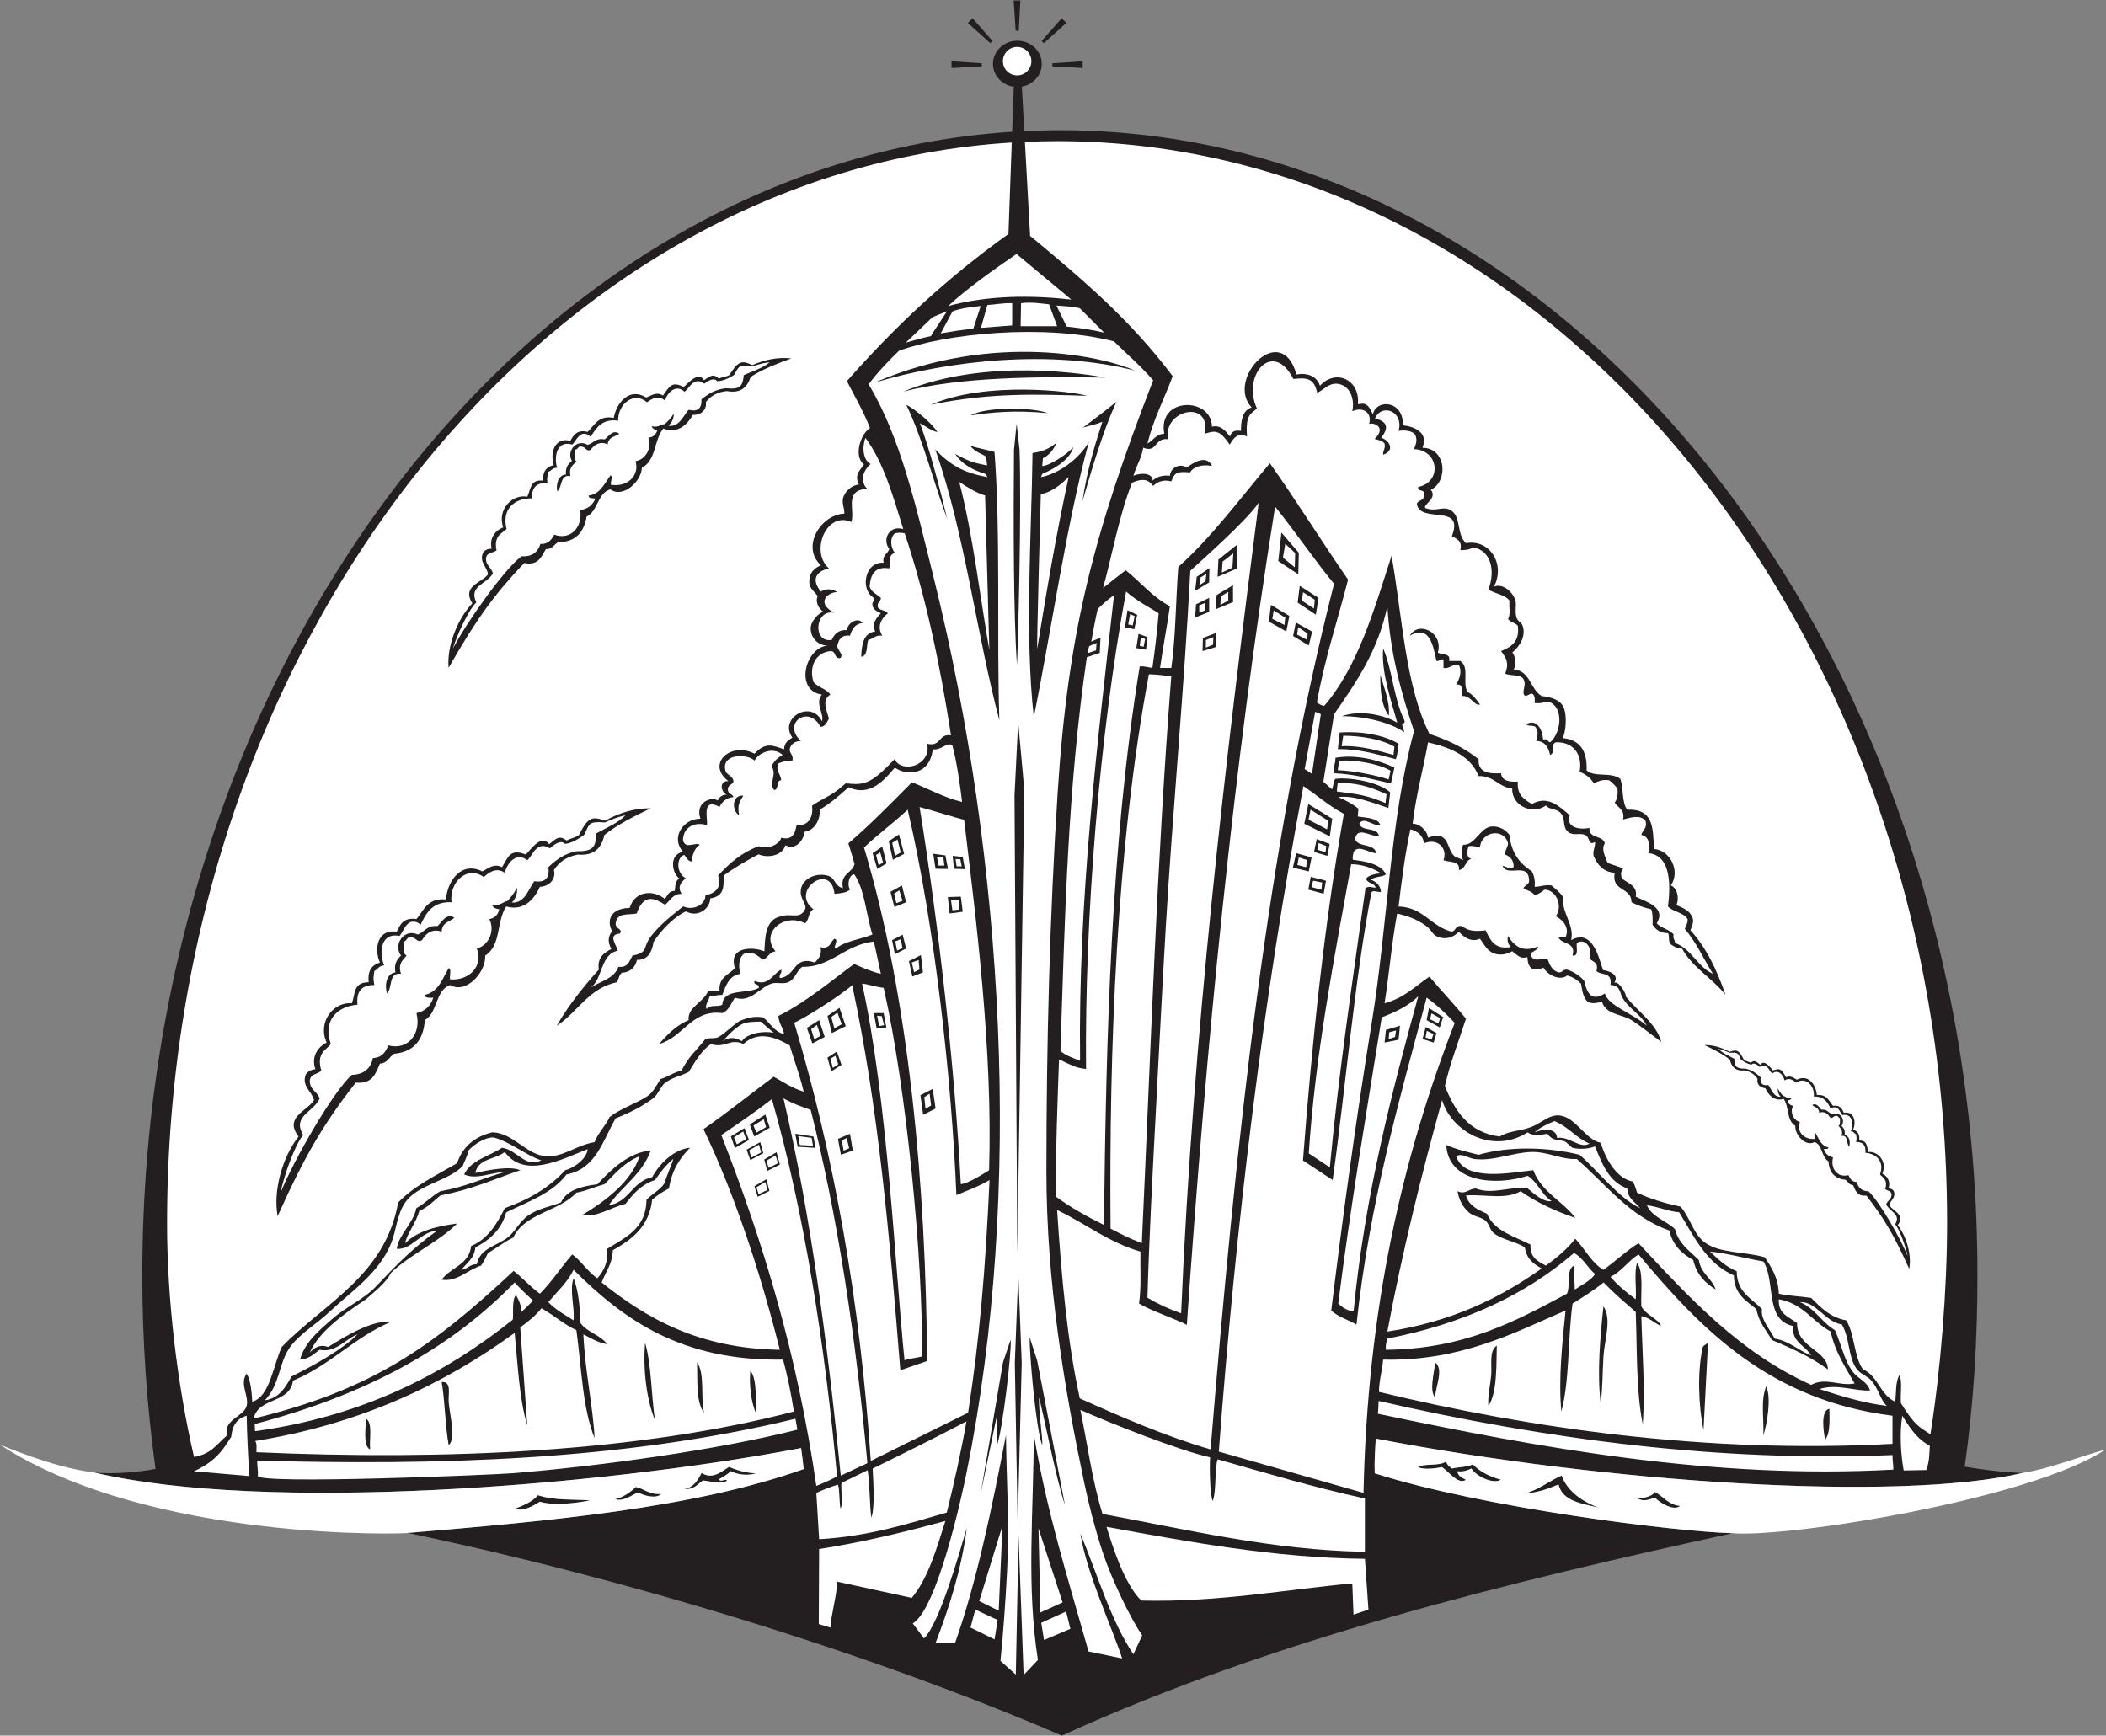
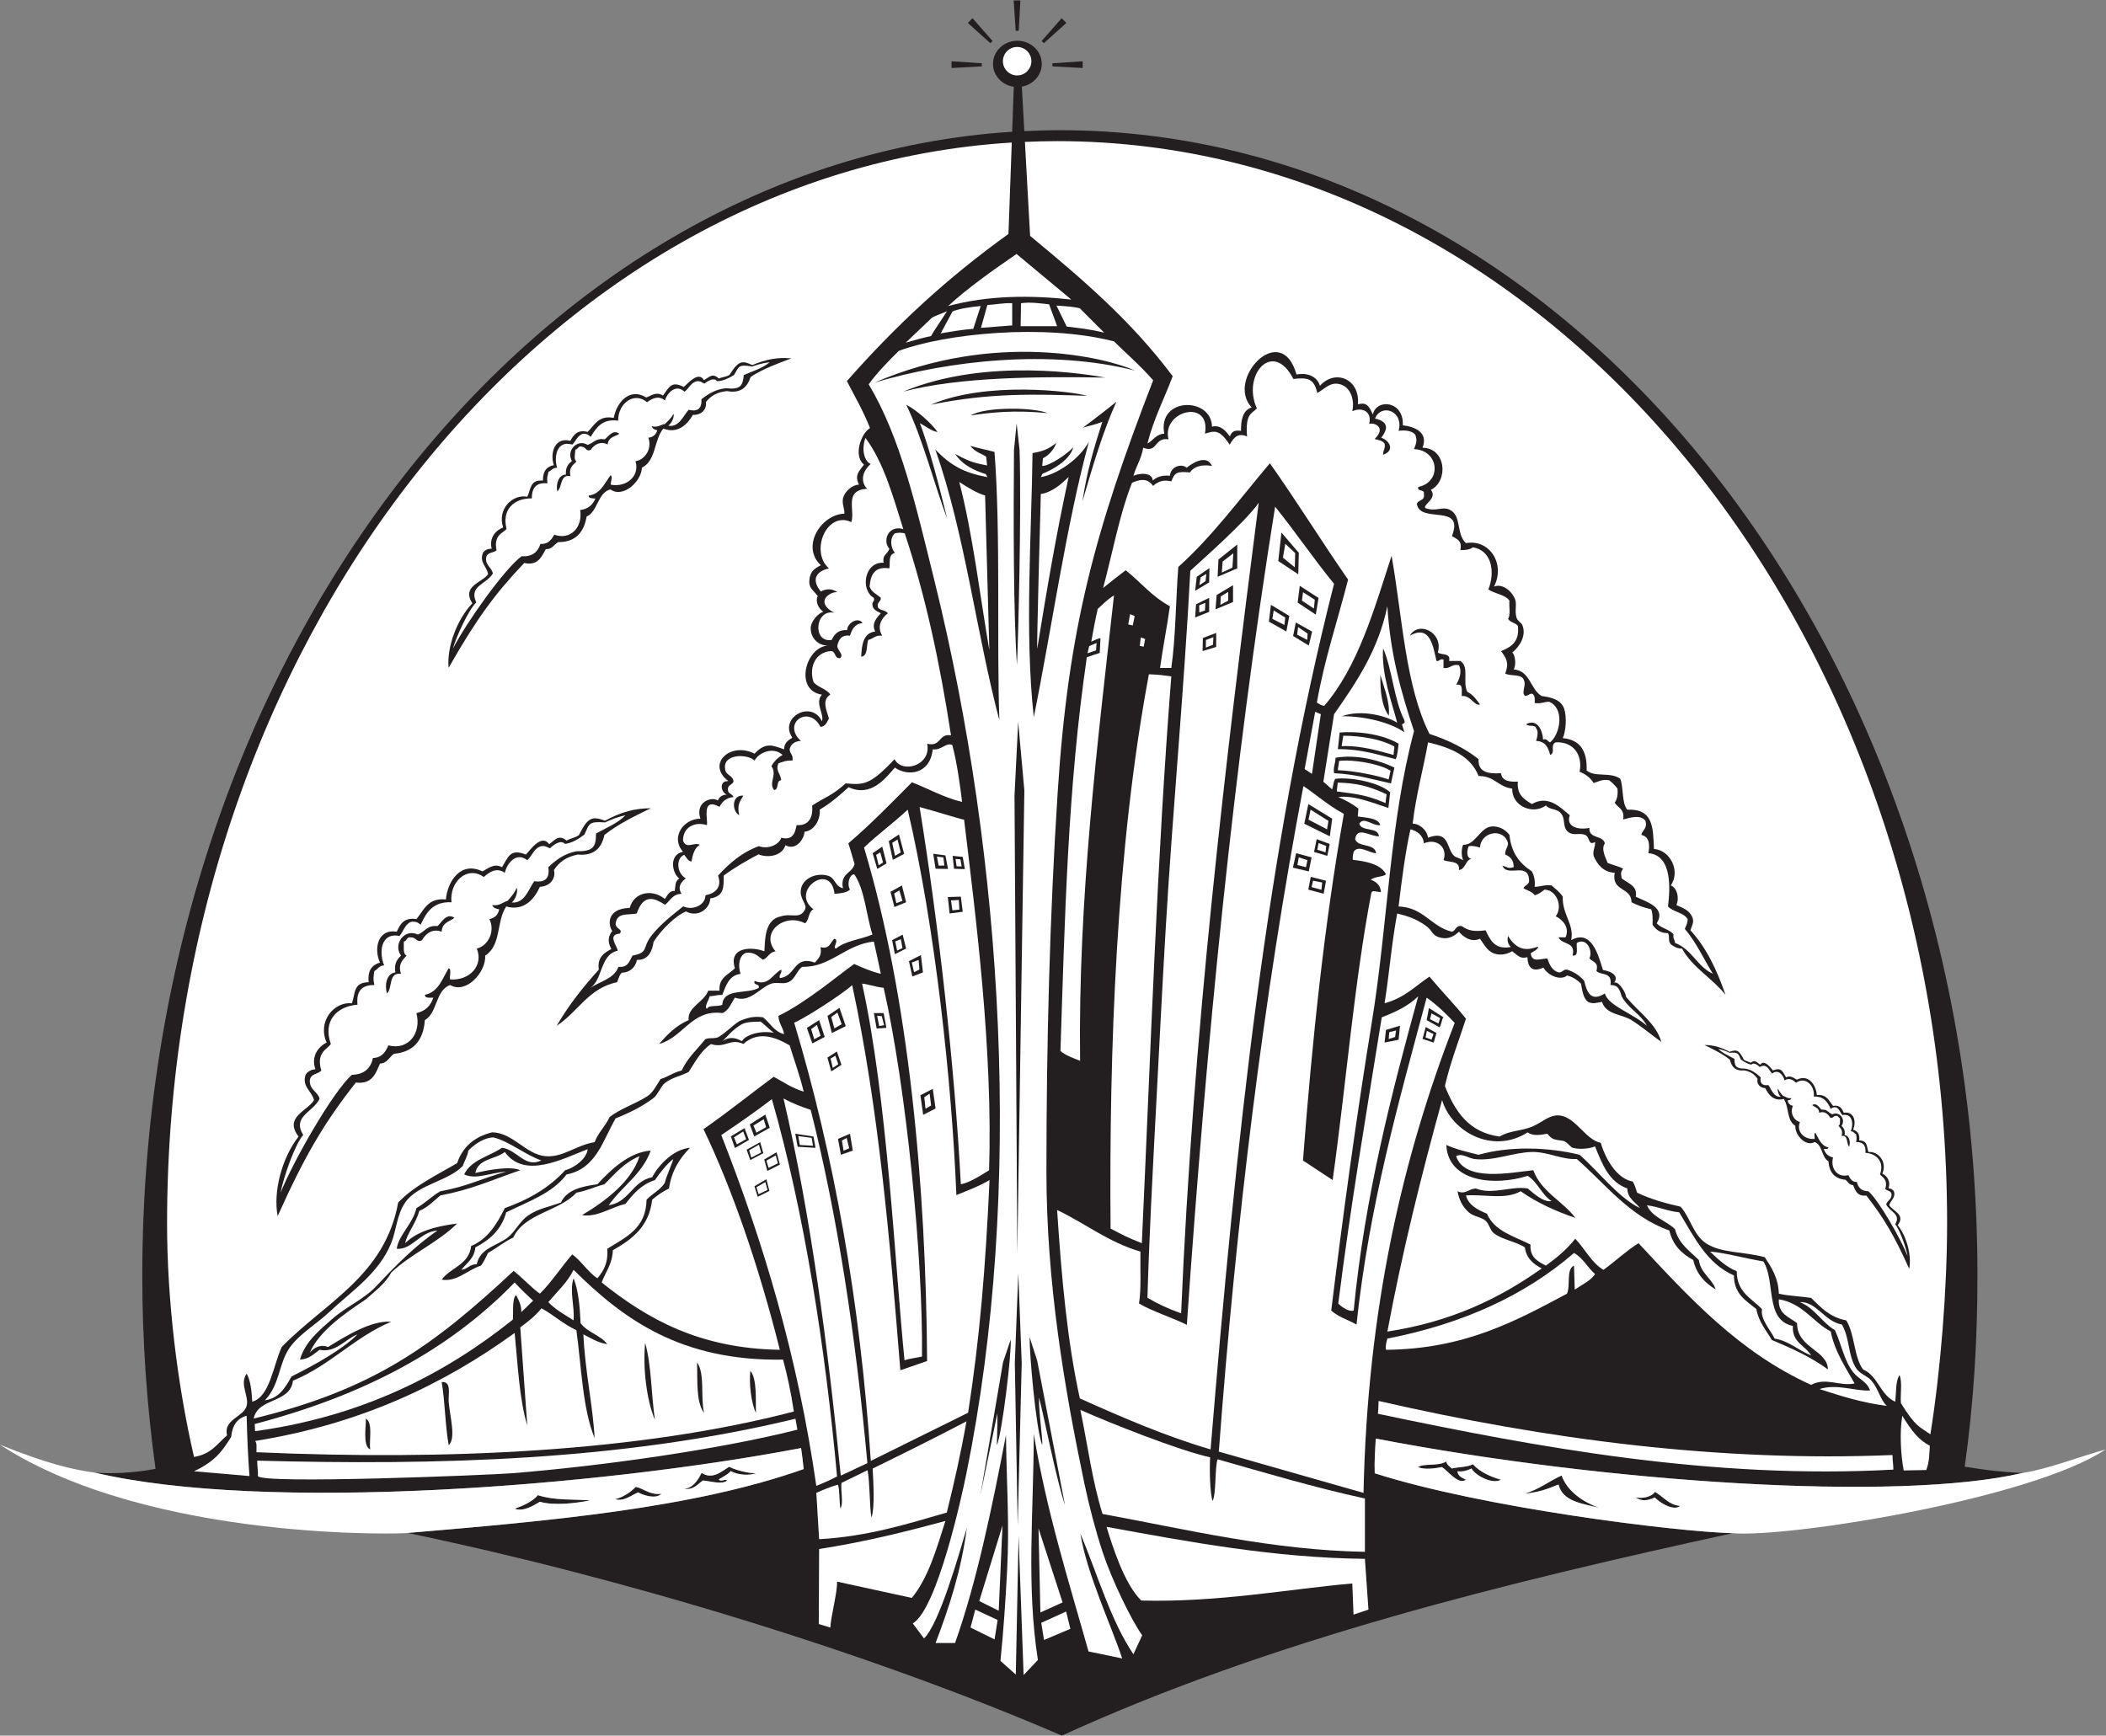
<svg xmlns="http://www.w3.org/2000/svg" viewBox="0 0 812.813 669.933" height="669.933" width="812.813" xml:space="preserve" id="svg2" version="1.1">
  <rect x="0" y="0" width="812.813" height="669.933" fill="#808080" stroke="none" />
  <defs id="defs6" />
  <g transform="matrix(1.333,0,0,-1.333,0,669.933)" id="g10">
    <g transform="scale(0.1)" id="g12">
      <path id="path14" style="fill:#231f20;fill-opacity:1;fill-rule:evenodd;stroke:none" d="m 2958.64,4774.86 7.13,-128.86 c 34.17,1.64 68.45,2.73 102.92,2.73 1463.26,0 2656.71,-1489.32 2656.71,-3315.36 0,-193.23 -11.1,-370.167 -36.74,-554.503 43.7,-7.539 102.78,-15.808 167.58,-18.308 -363.2,-84.653 -1207.85,-28.079 -1872.91,99.5 -1.67,-30.789 -4.38,-65.633 -2.96,-100.379 C 4290.68,660.234 4846.62,590.945 5016.35,586.086 4364.89,443.945 3682.99,278.242 3074.44,0 2511.27,242.922 1796.73,458.684 1180.12,586.836 c 407.32,34.492 825.2,70.918 1146.84,185.027 -2.08,20.696 -4.73,40.825 -7.53,60.801 C 1729.73,720.313 766.566,645.402 273.84,761.633 c 64.746,-5.559 137.473,3.086 176.476,10.84 -25.082,182.41 -38.328,369.787 -38.328,560.897 0,1768.22 1119.072,3220.68 2518.562,3310.89 l 4.7,130.19 c -34,4.82 -60.22,32.75 -60.22,66.32 0,36.93 31.75,67.05 70.66,67.05 38.92,0 70.67,-30.12 70.67,-67.05 0,-32.74 -24.95,-60.12 -57.72,-65.91 z m -203.7,73.41 0.1,-19.44 87.67,4.74 v 8.91 l -87.77,5.79 z m 60.86,124.87 -13.66,-13.81 65.34,-58.64 6.31,6.3 -57.99,66.15 z m 119.15,51.32 19.43,-0.09 -4.74,-87.67 h -8.91 l -5.78,87.76 z m 138.96,-51.32 13.67,-13.81 -65.35,-58.63 -6.3,6.29 57.98,66.15 z m 60.88,-124.87 -0.11,-19.44 -87.67,4.75 v 8.9 l 87.78,5.79 v 0" />
      <path id="path16" style="fill:#ffffff;fill-opacity:1;fill-rule:evenodd;stroke:none" d="m 1490.09,1165.93 c 9.32,-92.24 13.17,-189.961 36.57,-268.125 l -20.32,284.235 c 25.12,18.57 45.5,34.98 61.4,55.39 35.9,-19.63 63.08,-45.88 101.1,-63.39 14.8,-107.06 17.67,-226.071 52.81,-312.802 -4.44,90.364 -28.21,196.572 -32.49,300.622 21.52,-10.96 41.15,-23.83 69.05,-28.43 -19.51,26.52 -57.91,34.16 -77.18,60.93 -2.19,47.92 -6.03,94.18 -20.32,130 -12.51,-36.94 3.57,-80.36 0,-121.87 -30.18,19.16 -52.81,31.14 -73.12,52.81 25.41,30.1 54.75,56.29 73.12,93.44 145.38,-144.42 311.99,-264.78 606.55,-260.01 11.85,-43.84 22.82,-93.933 31.26,-150.3 C 1850.04,821.27 1291.38,796.379 742.598,820.613 c -0.485,11.703 2.215,26.606 -4.063,32.5 305.695,49.094 545.805,163.777 751.555,312.817 z M 1071.66,828.738 c -3.01,30.852 8.48,76.196 -12.19,89.375 0.98,-17.5 -10.22,-79.988 12.19,-89.375 z m 227.5,12.2 c 21.91,20.421 3.37,82.578 0,125.925 -1.62,20.864 9.29,59.847 -20.32,56.877 9.86,-57.861 9.98,-125.439 20.32,-182.802 z m 597.18,73.117 c -10.97,72.976 -9.82,158.095 -28.45,223.435 -6.85,-74.74 4.28,-166.228 28.45,-223.435 z m 142.18,20.308 c -10.74,44.778 3.18,114.217 -20.31,146.247 1.74,-53.79 -3.37,-114.411 20.31,-146.247 z m 150.32,0 c -1.68,28.625 4.35,98.777 -16.26,121.877 -4.08,-34.38 1.83,-92.595 16.26,-121.877 v 0" />
      <path id="path18" style="fill:#ffffff;fill-opacity:1;fill-rule:evenodd;stroke:none" d="m 738.535,881.555 c 0,4.058 -1.058,16.597 -1.058,20.664 313.143,82.437 560.633,211.941 752.613,409.961 21.1,-22.75 34.78,-35.64 53.6,-52.82 -13.17,-11.62 -18.85,-19.43 -34.59,-32.99 1.69,19.28 -8.8,37.78 -14.94,49.24 -12.97,-10.41 -6.8,-62.95 -9.61,-71.25 C 1293.47,1051.45 1055.24,925.059 738.535,881.555 v 0" />
      <path id="path20" style="fill:#ffffff;fill-opacity:1;fill-rule:evenodd;stroke:none" d="m 2234.86,1843.04 c 94.95,-331.59 154.66,-721.22 188.73,-1092.513 -15.73,-8.64 -39.39,-19.113 -60.07,-27.414 -54.13,376.497 -153.68,706.687 -275.13,1015.867 47.74,32.15 99.71,67.9 146.47,104.06 z m -106.95,-141.56 40.61,23.36 -12.82,34.2 -39.68,-23.89 11.89,-33.67 z m 44.42,-34.96 37.74,20.01 -9.05,31.89 -39.28,-21.76 10.59,-30.14 z m 11.45,68.46 44.99,25.11 -12.87,38.24 -45.08,-28.57 12.96,-34.78 z m 10.1,-174.67 33.8,16.91 -8.78,33.81 -34.56,-20.26 9.54,-30.46 z m 27.8,74.86 36.34,18.22 -9.55,35.83 -35.75,-20.92 8.96,-33.13 v 0" />
      <path id="path22" style="fill:#ffffff;fill-opacity:1;fill-rule:evenodd;stroke:none" d="m 2268.5,1844.99 c 26.34,-14.27 48.36,-22.82 78.77,-33.13 77.45,-305.42 130.03,-651.93 164.19,-1022.837 l -77.14,-36.171 c -37.29,375.738 -87.3,757.648 -165.82,1092.138 z m 41.08,-139.88 51.59,-3.16 -5.78,32.72 -52.83,8.12 7.02,-37.68 v 0" />
      <path id="path24" style="fill:#ffffff;fill-opacity:1;fill-rule:evenodd;stroke:none" d="m 2467.43,2173.13 c 76.05,-354.7 108.18,-725.96 139.37,-1115.21 l 77.48,26.76 c -3.12,507.61 -52.66,1054.08 -182.64,1486.85 39.35,37.97 86.33,71.87 126.47,109.68 79.35,-337.71 127.99,-792.02 140.94,-1116.05 43.26,17.99 63,24.27 96.04,43.57 -11.75,-257.72 -28.53,-458.09 -62.05,-673.742 l -281.77,-139.5 c -30.7,462.762 -107.04,886.212 -221.79,1269.072 22.66,8.03 131.45,76.51 167.95,108.57 z m -115.39,-168.74 35.85,18.72 -16.25,48.74 -35.47,-22.54 15.87,-44.92 z m 54.76,-81.07 29.66,19.07 -13.41,38.5 -27.36,-17.55 11.11,-40.02 z m 1.77,111.06 40.22,20.03 -18.15,52.95 -34.85,-23.36 12.78,-49.62 z m 26.13,-352.52 34.44,12.18 -8.12,48.75 -34.79,-14.83 8.47,-46.1 z m 105.31,827.83 26.89,15.94 -12.45,48.55 -27.91,-18.89 13.47,-45.6 z m 45.12,26.35 32.67,17.2 -14.92,56.17 -29.68,-19.27 11.93,-54.1 z m 4.42,-136.73 33.97,13.79 -12.19,48.75 -33.1,-18.52 11.32,-44.02 z m 1.46,-136.52 32.51,16.25 -9.97,40.25 -30.66,-15.87 8.12,-40.63 z m 50.6,-64.63 30.66,11.82 -5.91,50.22 -34.72,-17.73 9.97,-44.31 z m 31.27,-400.68 35.95,18.44 -8.13,56.87 -35.78,-18.44 7.96,-56.87 v 0" />
      <path id="path26" style="fill:#ffffff;fill-opacity:1;fill-rule:evenodd;stroke:none" d="m 2363.52,702.805 c 16.71,7.664 43.22,18.914 62.85,23.66 5.34,-17.676 3.22,-49.524 7.01,-68.75 9.4,14.98 0.25,52.265 2.9,73.992 l 75.71,36.859 c 7.08,-40.031 5.44,-105.05 11.14,-137.265 10.49,30.23 5.32,104.754 3.53,141.972 99.86,49.082 173.77,85.536 271.54,136.715 -15.87,-91.109 -35.66,-178.289 -56.88,-264.058 -115.6,-33.352 -228.63,-69.27 -369.68,-77.192 l -8.12,134.067 v 0" />
      <path id="path28" style="fill:#ffffff;fill-opacity:1;fill-rule:evenodd;stroke:none" d="m 2496.07,2177.4 c 14.81,-0.58 34.41,-8.77 62.45,-12.11 65.6,-287.88 114.36,-785.79 110.98,-1067.6 -10.12,-2.82 -39.3,-6.13 -50.58,-11.08 -27.94,278.05 -49.72,760.39 -122.85,1090.79 z m 42.14,-129.92 28.25,1.93 -7.94,42.75 h -28.44 l 8.13,-44.68 v 0" />
      <path id="path30" style="fill:#ffffff;fill-opacity:1;fill-rule:evenodd;stroke:none" d="m 2662.56,2688.86 c 41.23,-10.91 112.87,-33.66 128.88,-36.77 33.52,-279.46 83.46,-664.86 72.33,-1014.92 -24.96,-15.71 -58.48,-36.84 -81.82,-40.63 -17.69,341.69 -65.09,756.62 -119.39,1092.32 z m 46.25,-178.71 36.07,-0.58 -7.61,39.3 -35.29,4.7 6.83,-43.42 z m 40.64,-129.55 37.98,5.04 -5.48,43.71 -37.65,-1.15 5.15,-47.6 z m 12.76,129.42 31.42,-0.98 -6.2,35.44 -29.18,3 3.96,-37.46 v 0" />
-       <path id="path32" style="fill:#ffffff;fill-opacity:1;fill-rule:evenodd;stroke:none" d="m 3058.2,1559.98 c -2.11,146.42 3.5,262.58 8.12,398.13 35.57,-16.05 43.22,-23.54 78.24,-27.79 -4.18,437.3 38.53,966.78 115.98,1382.54 29.22,-26.94 85.47,-56.26 94.22,-62.9 -4.39,-53.48 -10.57,-103.59 -18.14,-158.13 -10.99,0.75 -21.07,5.51 -36.73,4.23 -83.44,-512.76 -97.06,-1065.38 -103.57,-1617.33 -49,24.13 -95.89,50.36 -138.12,81.25 z m 226.15,1643.67 8.28,41.67 -28.06,13.58 -7.31,-49.56 27.09,-5.69 z m 33.84,-59.31 4.07,36.56 -25.76,9.49 -6.5,-41.17 28.19,-4.88 v 0" />
      <path id="path34" style="fill:#ffffff;fill-opacity:1;fill-rule:evenodd;stroke:none" d="m 3146.79,3122.59 c 15.12,5.42 19.8,6.67 37.34,12.54 l 2.15,42.98 c -9.35,-2.01 -14.61,-5.31 -26.64,-10.28 5.59,32.29 12.17,66.22 18.82,95.14 17.34,14.5 22.63,23.29 46.95,38.75 -47.81,-430.12 -104.13,-876.24 -98.15,-1347.68 -20.28,8.17 -41.62,15.26 -56.87,28.44 12.77,386.7 20.86,761.37 76.4,1140.11 v 0" />
      <path id="path36" style="fill:#ffffff;fill-opacity:1;fill-rule:evenodd;stroke:none" d="m 3128.02,943.254 c 80.46,-36.008 285.17,-117.734 375.72,-137.387 -2.01,-31.804 -0.65,-104.383 7.16,-126.363 10.87,20.273 6.15,97.812 14.48,120.625 141.29,-40.168 277.69,-80.977 426.55,-113.574 0,-51.457 0,-102.91 0,-154.375 -268.82,4.734 -517.23,65.039 -759.67,109.683 -29.78,94.817 -42.85,198.188 -64.24,301.391 v 0" />
      <path id="path38" style="fill:#ffffff;fill-opacity:1;fill-rule:evenodd;stroke:none" d="m 3951.93,511.875 10.21,-147.09 -43.23,-14.344 -3.53,90.172 c -188.99,-16.89 -386.06,-55.008 -610.93,-49.527 -50.02,48.531 -84.96,162.359 -100.62,213.426 237.55,-43.25 483.11,-89.649 748.1,-92.637 v 0" />
      <path id="path40" style="fill:#ffffff;fill-opacity:1;fill-rule:evenodd;stroke:none" d="m 3326.5,3073.29 c 32.96,-1.13 39.5,-3.02 64.82,-6.14 -41.92,-533.6 -59.72,-1091.3 -85.31,-1641.22 -45.16,17.88 -49.88,21.34 -90.52,42.21 -4.32,518.9 16.51,1101.94 111.01,1605.15 v 0" />
-       <path id="path42" style="fill:#ffffff;fill-opacity:1;fill-rule:evenodd;stroke:none" d="m 3322.26,1267.9 c 4.92,171.64 14.71,358.11 24.37,539.89 9.26,174.23 17.99,351.34 28.44,528.12 20.46,346.16 53.07,690.5 71.36,1037.16 27.29,25.55 161.86,143.46 198,196.93 -96.84,-752.21 -190.04,-1532.77 -224.67,-2347.2 -37.01,13.09 -67.37,27.06 -97.5,45.1 z m 178.75,1986.12 v 40.63 l -38.07,-18.81 -2.57,-38.07 40.64,16.25 z m 0.74,126.69 -36.77,-25.12 -4.61,-40.63 40.5,24.3 0.88,41.45 z m -19.82,-240.26 39.38,12.01 v 40.63 l -38.5,-14.65 -0.88,-37.99 z m 37.46,120.95 50.68,21.06 v 48.75 l -47.47,-28.44 -3.21,-41.37 z m 5.99,94.19 56.88,24.37 v 69.06 l -54.49,-43.48 -2.39,-49.95 v 0" />
+       <path id="path42" style="fill:#ffffff;fill-opacity:1;fill-rule:evenodd;stroke:none" d="m 3322.26,1267.9 c 4.92,171.64 14.71,358.11 24.37,539.89 9.26,174.23 17.99,351.34 28.44,528.12 20.46,346.16 53.07,690.5 71.36,1037.16 27.29,25.55 161.86,143.46 198,196.93 -96.84,-752.21 -190.04,-1532.77 -224.67,-2347.2 -37.01,13.09 -67.37,27.06 -97.5,45.1 z m 178.75,1986.12 v 40.63 l -38.07,-18.81 -2.57,-38.07 40.64,16.25 z m 0.74,126.69 -36.77,-25.12 -4.61,-40.63 40.5,24.3 0.88,41.45 z m -19.82,-240.26 39.38,12.01 v 40.63 l -38.5,-14.65 -0.88,-37.99 m 37.46,120.95 50.68,21.06 v 48.75 l -47.47,-28.44 -3.21,-41.37 z m 5.99,94.19 56.88,24.37 v 69.06 l -54.49,-43.48 -2.39,-49.95 v 0" />
      <path id="path44" style="fill:#ffffff;fill-opacity:1;fill-rule:evenodd;stroke:none" d="m 3773.84,2749.63 c 41.19,-27.87 72.29,-56.41 117.17,-80.6 -56.25,-316.15 -92.05,-657.75 -118.44,-1003.74 l 85.93,-56.56 c 38.75,275.42 61.81,567.4 111.98,831.39 2.05,9.26 15.57,2.65 27.91,2.48 -1.31,18.04 -11.33,29.18 -30.02,36.03 17.11,10.61 36.64,7.34 44.5,15.72 -16.11,30.86 -61.01,37.37 -95.73,41.68 -1.72,8.5 1.02,17.82 2.29,23.32 13.82,21.76 45.96,-4.39 65.01,-4.07 -4.23,29.63 -52.21,15.5 -60.94,40.63 6.03,38.32 42.57,7.75 69.07,8.13 -2.67,28.48 -50.08,12.21 -56.89,36.55 13.17,22.32 39.49,-8.04 60.94,-4.06 -6.81,21.63 -41.17,20.84 -65.44,25.01 l 1.93,22.56 c -15.27,12.76 -38.55,25.45 -58.35,33.68 44.97,5.68 98.03,-16.23 145.16,-31.69 l 5.14,45.5 c -33.41,29.76 -116.1,44.38 -158.44,39 -6.12,-6.5 -5.37,-18.05 -9.6,-30.68 l -25.41,22.19 30.95,195.36 c 63.94,91.8 127.51,183.95 154.38,312.81 8.29,-137.95 40.53,-251.97 77.19,-361.56 -70.71,-264.97 -75.85,-558.24 -121.88,-840.92 -45.99,-282.42 -84.59,-565.78 -117.81,-836.86 19.51,-18.42 48.92,-26.91 73.12,-40.63 36.85,346.38 122.19,644.26 203.12,946.56 30.23,-21.24 56.32,-46.61 81.25,-73.14 C 4060.09,1673.91 3959.1,1233.24 3947.87,702.805 l -418.95,119.519 c 49.39,663.286 129.6,1318.156 244.92,1927.306 z m 15.6,-247.16 8.13,40.63 -44.7,12.18 -9.53,-41.95 46.1,-10.86 z m 60.93,101.57 6.85,51.1 -69.08,42.32 -11.75,-56.87 73.98,-36.55 z m -17.84,-166.23 6.72,37.63 -44.16,11.31 -7.06,-37.09 44.5,-11.85 z m 10.52,109.71 6.88,34.43 -37.61,13.96 -7.63,-37.2 38.36,-11.19 z m 184.36,209.71 9.84,45.86 c -43.13,21.04 -109.14,39.11 -170.63,28.44 0.51,-16.76 -7.06,-25.44 -4.06,-44.68 60.96,-2.7 112.73,-18.09 164.85,-29.62 z m -153.78,99.26 c 66.96,0.61 114.4,-15.95 167.68,-29.03 5.05,12.56 6.33,28.89 8.12,44.69 -42.81,25.76 -109.53,37.04 -170.62,32.5 l -5.18,-48.16 z m 192.59,48.92 -6.71,21.51 c 1.75,6.38 10.83,1.52 6.17,14.29 -29.86,59.52 -34.15,144.59 -60.93,207.19 -6.34,-72.85 27.1,-162.35 40.62,-215.31 -30.72,19.11 -102,39.41 -160.27,18.75 67.97,0.27 141.28,-18.57 181.12,-46.43 z M 4021,2953.4 c 4.36,35.99 -14.07,83.06 -24.38,117.81 -0.72,-48.12 4.23,-90.57 24.38,-117.81 z m 130,-946.54 8.12,27.6 -31.02,17.45 -9.51,-34.62 32.41,-10.43 z m -20.32,64.99 37.1,-20.78 c 5.64,5.2 6.01,23.72 11.65,28.9 -14.31,8.71 -17.39,11.53 -42.16,26.9 l -6.59,-35.02 v 0" />
-       <path id="path46" style="fill:#ffffff;fill-opacity:1;fill-rule:evenodd;stroke:none" d="m 3912.2,2523.14 c 29.26,0.82 65.96,-12.1 86.36,-26.32 -13.2,-0.86 -35.22,-4.4 -42.56,-14.66 -0.19,-15.08 26.06,-12.56 26.49,-27.03 -11.88,1.06 -15.13,4.95 -28.79,-0.18 -36.64,-265.33 -77.79,-533.22 -103.33,-809.65 l -60.93,40.62 c 18.15,283.84 74.48,569.96 122.76,837.22 v 0" />
      <path id="path48" style="fill:#ffffff;fill-opacity:1;fill-rule:evenodd;stroke:none" d="m 4000.69,2079.97 c 40.08,15.44 77.85,33.19 105.62,60.95 -75.5,-273.87 -154.99,-578.96 -186.88,-909.99 -12.16,-4.88 -34.94,9.72 -44.67,20.3 35.56,282.66 81.87,554.57 125.93,828.74 z m 48.74,-64.99 4.07,40.62 -40.63,-12.18 -4.06,-36.56 40.62,8.12 v 0" />
-       <path id="path50" style="fill:#ffffff;fill-opacity:1;fill-rule:evenodd;stroke:none" d="m 4004.75,1088.73 c 226.07,-5.32 383.15,79.95 528.12,142.2 -9.1,-90.49 -21.11,-197.28 -12.19,-292.5 24.37,90.73 18.34,211.85 32.5,312.8 30.43,18.34 62.73,39.19 89.73,60.95 32.97,-33.86 60.54,-56.93 93.09,-85.32 4.39,-106.37 0.46,-224.68 20.3,-324.997 7.45,96.828 -1.46,212.497 -4.05,312.817 24.1,-4.33 37,-19.86 56.86,-28.44 -3.9,17.81 -45.63,32.86 -56.86,56.87 -2.09,43.96 6.97,99.06 -12.2,125.93 -9.44,-27.11 -1.38,-71.74 -4.05,-105.61 -31.31,23.01 -53.5,42.34 -73.14,64.99 32.75,16.01 51.24,46.27 81.25,65 182.28,-218.55 379.74,-421.916 735.32,-467.182 0,-27.078 0,-54.168 0,-81.25 -543.51,-29.019 -1050.7,45.254 -1486.86,150.305 0.59,34.607 9.36,61.057 12.18,93.437 z m 150.31,-109.675 c 0.92,29.755 26.28,83.175 0,101.555 -1.38,-28.58 -17.84,-80.27 0,-101.555 z m 178.74,150.305 c -23.23,-16.01 -13.66,-55.1 -16.24,-85.31 -2.64,-30.77 -10.59,-61.413 -8.13,-89.37 26.33,37.5 22.73,125.96 24.37,174.68 z m 308.76,-32.5 c 3.34,52.24 24.83,109.05 0,146.25 -8.93,-84.5 -18.84,-189.69 -8.13,-280.317 5.97,40.817 5.2,88.347 8.13,134.067 z m 289.8,-211.469 13.08,254.579 c -3.18,-8.99 -13.73,-7.43 -15.92,-17.34 -15.33,-69.43 -11.66,-170.235 2.84,-237.239 z m 173.32,-16.028 c 10.71,35.434 23.69,106.996 8.12,142.187 -16.59,-42.409 -6.35,-89.077 -8.12,-142.187 z m 178.75,-12.183 c 16.13,18.008 12.52,67.195 12.18,89.375 -26.07,-5.715 -16.75,-66.328 -12.18,-89.375 v 0" />
      <path id="path52" style="fill:#ffffff;fill-opacity:1;fill-rule:evenodd;stroke:none" d="m 4012.87,1117.18 c -1.78,13.96 1.6,22.76 4.07,32.49 219.78,42.93 399.43,125.98 540.31,247.81 26.38,-14.24 39.14,-42.1 60.93,-60.94 -11.17,-18.49 -38.49,-31.16 -58.71,-45.04 l -2.22,69.42 c -23.39,-10.46 -9.5,-58.21 -20.32,-81.24 -149.15,-79.72 -297.21,-160.5 -524.06,-162.5 v 0" />
-       <path id="path54" style="fill:#ffffff;fill-opacity:1;fill-rule:evenodd;stroke:none" d="m 4443.48,1746.86 c 15.3,14.5 36.16,23.43 56.89,32.5 40.18,-15.34 62.45,-48.6 101.56,-65.01 -25.86,-16.88 -59.81,22.47 -93.43,16.26 -2.89,30.83 -41.61,25.92 -65.02,16.25 v 0" />
      <path id="path56" style="fill:#ffffff;fill-opacity:1;fill-rule:evenodd;stroke:none" d="m 2091.34,2010.91 c 3.73,1.09 30.03,35.44 57.9,49.6 14.22,7.22 40.21,6.59 53.1,6.98 6.1,-4.33 27.42,-24.28 38.03,-32.47 -38.56,7.65 -82.01,-5.83 -92.16,-24.11 -21.39,11.13 -35.85,13.18 -56.87,0 v 0" />
      <path id="path58" style="fill:#ffffff;fill-opacity:1;fill-rule:evenodd;stroke:none" d="m 2371.64,540.305 c 16.11,2.508 32.07,5.164 47.91,7.957 110.82,19.511 215.19,45.488 317.72,73.301 -24.66,-76.915 -48.84,-164.61 -97.37,-222.813 l -216.38,47.148 c 1.64,-29.277 -18.68,-104.109 -19.38,-133.093 l -33.51,10.332 1.01,217.168 v 0" />
      <path id="path60" style="fill:#231f20;fill-opacity:1;fill-rule:evenodd;stroke:none" d="m 4736.2,690.039 c 17.73,-4.582 46.16,1.074 55.26,15.695 24.7,-13.214 38.73,-37.101 73.12,-40.625 -18.33,-16.093 -59.53,9.278 -73.12,24.375 -11.73,-4.113 -33.5,-15.754 -55.26,0.555 z M 1490.21,656.887 c 23.82,8.57 52.75,21.336 67.11,39.375 49.24,-16.074 104.11,-11.36 151.57,-15.078 -43.37,-8.723 -105.75,-15.688 -145.78,-4.055 -19.07,-11.191 -46.45,-29.199 -72.9,-20.242 z m 290.44,27.742 c 19.54,3.848 44.85,19.269 60.04,35.613 24.01,-4.922 40.7,-24.258 74.05,-19.851 -14.7,-16.641 -53,-4.524 -67.05,3.957 -21.01,-8.789 -41.33,-27.246 -67.04,-19.719 z m 199.45,29.668 c 26.45,2.207 41.46,26.445 51.07,46.379 31.06,-19.094 54.01,1.121 80.06,17.84 18.78,-9.989 57.17,-19.286 77.56,-18.731 -17.42,-6.582 -49.1,-6.609 -73.18,6.074 -8.95,-10.429 -23.57,-17.082 -34.67,-24.062 7.23,-8.762 17.31,3.035 24.45,-3.059 -13.87,-13.093 -51,-1.355 -70.28,0 -15.75,-10.742 -25.46,-27.5 -55.01,-24.441 z m 2125.95,63.262 c 16.5,11.867 58.38,1.445 81.25,16.25 2.11,-10.079 9.91,-14.473 16.25,-20.313 19.89,4.492 44.88,3.875 60.93,12.195 20.25,-21.746 48.66,-35.3 81.25,-44.695 -22.59,-14.18 -72.41,10.344 -85.3,32.5 -11.02,-5.242 -22.56,-9.941 -40.63,-8.125 1.39,-14.863 13.91,-18.586 24.38,-24.375 -20.81,-16.133 -50.44,23.977 -69.06,36.563 -17.97,-3.575 -52.08,-8.528 -69.07,0 z m 308.58,-77.176 c 44.05,14.051 67.27,34.637 106.68,52.851 23.57,-63.703 95.35,-88.515 108.63,-93.476 -48.78,12.144 -105.83,18.152 -117.46,67.461 -35.47,-14.77 -56.73,-21.977 -97.85,-26.836 v 0" />
      <path id="path62" style="fill:#ffffff;fill-opacity:1;fill-rule:evenodd;stroke:none" d="m 483.754,1483.63 c 0,1672.33 1086.926,3045.84 2445.666,3129.4 l -9.56,-264.7 c -177.21,-127.36 -325.31,-264.07 -467.81,-426.13 23.91,-46.31 48.33,-88.24 66.93,-135.99 -27.59,-16.46 -48.42,-82.39 -17.34,-105.63 -10.21,-15.39 -29.83,-29.47 -14.48,-57.93 -20.33,-1.42 -40.34,-18.61 -46.46,-39.57 -3,-19.25 4.58,-27.92 4.07,-44.68 -67.71,-2.29 -126.64,-95.67 -68,-149.45 -18.28,-8.78 -33.53,-18.83 -33.56,-49.61 -0.02,-16.63 13.65,-25.13 24.39,-39.48 -7.92,-17.67 3,-36.53 16.09,-45.5 -14.95,-4.35 -36.9,-28.14 -36.42,-49.08 0.7,-30.42 25.27,-50.72 52.81,-48.76 -67.29,-0.29 -102.27,-130.55 -20.31,-142.18 -21.67,-24 7.75,-56.91 0,-77.19 -30.23,63.59 -125.79,10.21 -85.61,-47.39 -9.85,-6.79 -23.39,-12.78 -24.08,-33.86 -33.32,11.85 -53.51,21.59 -85.39,-12.57 -68.88,35.85 -141.25,-29.67 -75.79,-79.38 -29.88,1.26 -19.96,-35.93 -3.86,-38.9 -12.06,-0.64 -21.04,-4.59 -26.87,-17.32 -16.65,12.54 -66.88,-3.8 -50.22,-52.5 -51.09,-0.66 -86.56,-55.59 -50.37,-95.88 -43.27,-8.97 -30.22,-64.75 -10.89,-77.06 -13.91,-9.88 -10.31,-24.77 -13.48,-36.69 -17.37,1.12 -20.71,-14.36 -28.44,-22.87 -34.63,28.59 -87.96,21.85 -101.56,-25.88 -69.33,-2.22 -61.9,-51.99 -50.53,-66.76 -9.93,-13.21 -15.75,-28.61 -2.62,-52.47 -14.9,-8.04 -42.39,-20.84 -36.22,-59.52 -44.96,-49.83 -87.1,-102.48 -121.87,-162.5 61.08,39.13 91.53,108.88 174.69,125.94 4.89,11.25 7.15,22.96 14.18,27.57 23.4,1.08 38.31,14.64 43.44,37.13 35.27,-1.4 44.72,29.65 48.09,52.29 22.27,34.51 61.39,74.05 93.76,87.95 37.16,-19.52 70.6,10.92 70.11,37.64 40.74,6.2 39.28,33.15 39.15,66.17 31.06,23.1 65.49,42.85 100.86,61.63 24.75,-10.75 68.07,-6.12 77.79,26.34 32.85,-18.02 55.66,22.38 55.14,38.89 28.96,3.02 47.04,36.29 44.13,64.1 31.55,18.55 56.46,40.36 83.65,64.96 64.03,-29.57 105.9,24.43 134.05,56.88 35.48,-25.42 101.38,-21.5 109.69,52.81 26.55,-3.17 37.3,20.67 56.46,12.61 13.33,-47.91 23.28,-121.49 28.44,-164.84 -49.65,11.29 -101.19,39.87 -145.13,56.85 -64.65,-64.95 -117.89,-120.09 -184.22,-176.98 7.07,-20.61 10.96,-36.96 18.01,-59.7 -6.41,-27.43 -42.86,-26.96 -33.56,-70.12 -25.15,6.31 -21.02,30.26 -44.68,36.57 -34.41,9.16 -72.78,-9.03 -77.19,-40.63 -3.81,-27.32 18.84,-42.73 12.19,-56.87 -14.19,-30.18 -39.84,-10.73 -69.06,-20.32 -48.4,-8.55 -46.69,-67.52 -48.75,-101.55 -31.4,13.41 -105.8,15.41 -85.32,-48.76 -17.65,-18.91 -47.28,-25.84 -44.68,-65 -10.83,0 -21.66,0 -32.5,0 -12.53,-33.89 -61.11,-47.51 -56.87,-85.31 -35.94,-15.52 -61.61,-41.31 -85.32,-69.07 70.1,19.22 94.8,101.15 182.82,89.38 19.53,7.55 25.4,28.76 36.55,44.7 44.22,-15.93 71.6,29.11 105.63,40.62 15.36,5.19 33.68,-2.45 48.75,4.06 20.84,8.99 23.34,32.53 40.62,44.68 80.83,-2.48 124.47,64.29 207.19,73.14 7.19,-30.73 13.48,-62.37 20.31,-93.45 -28.69,6.52 -52.69,17.73 -77.19,28.44 -46.57,-32.75 -136.53,-109.92 -219.37,-150.31 0.81,-22.2 13.59,-32.46 16.25,-52.81 -29.17,7.39 -40.27,32.85 -60.94,48.74 -28.78,4.08 -46.5,-2.17 -66.87,-10.28 -20.28,-12 -37.64,-32.07 -61.27,-46.51 -10.65,-6.51 -30.26,-0.88 -39.48,-7.35 -27.47,-34.08 -49.43,-51.61 -68,-90.22 -23.56,-4.88 -38.77,-18.1 -60.93,-24.38 -11.79,-17.76 -20.73,-38.37 -38.66,-49.99 -34.65,-22.46 -76.45,-34.95 -108.65,-59.87 -11.88,-26.04 -33.32,-45.34 -43.63,-72.95 -54.91,-9.07 -91.33,-44.94 -142.18,-40.63 -56.67,4.81 -94.4,68.22 -154.38,69.07 -51.1,-12.55 -85.59,-41.7 -101.56,-89.38 -59.94,-34.84 -124.11,-65.47 -170.62,-113.74 -38.59,-213.3 -213.34,-290.41 -337.187,-418.44 -24.77,-53.9 -34.332,-144.245 -85.313,-158.437 -1.957,30.539 -4.379,60.607 -16.25,81.247 -21.426,-30.32 7.551,-65.208 0,-93.43 -8.613,-32.231 -67.765,-38.442 -56.875,-85.317 -31.762,-27.808 -45.062,-53.406 -95.461,-62.593 -49.011,211.75 -78.07,456.68 -78.07,676.86 z M 2967.5,4614.8 c 30.93,1.35 61.96,2.27 93.15,2.27 1419.31,0 2576.91,-1407.59 2576.91,-3133.44 0,-190.4 -18.42,-423.21 -48.39,-611.13 -31.86,22.117 -43.38,22.168 -85.37,90.293 -2.2,26.25 4.71,61.597 -4.07,81.257 -11.75,-18.04 -9.38,-50.21 -12.18,-77.187 -43.72,18.578 -49.61,74.977 -93.44,93.437 -26.9,36.74 -23.74,103.56 -48.75,142.19 -46.94,8.56 -73.63,37.4 -101.56,64.99 -30.52,4.71 -64.82,5.59 -93.44,12.2 -1.63,47.11 -21.65,75.84 -40.63,105.61 -62.23,16.98 -126.88,11.17 -170.62,40.64 -37.14,25.01 -43.95,72.44 -73.13,105.61 -45.46,10.05 -88.46,22.58 -125.93,40.63 -3.4,9.87 -7.37,24.71 -12.91,32.43 -37.16,5.74 -73.88,49.8 -92.43,112 -43.94,8.39 -71.62,73.26 -118.09,79.01 -30.29,3.75 -51.76,-20.59 -81.26,-32.5 -32.53,-13.15 -64.75,-10.88 -93.43,-28.44 -89.64,11.91 -129.51,73.61 -158.43,146.25 15.78,69.53 40.26,130.35 60.93,195 -33.61,42.22 -71.32,80.34 -105.62,121.87 -42.1,-28.15 -72.05,-61.36 -130,-77.19 13.63,85.23 20.75,176.96 36.56,260.01 31.49,-7.86 54.86,-15.55 82.32,-34.99 21.27,-15.05 17.25,-27.5 39.56,-34.08 19.69,-5.82 38,-2.08 56.87,16.25 12.34,-14.42 34.9,-32.17 60.94,-20.32 15.13,-20.84 22.87,-39.9 49.37,-44.9 19.27,-3.63 36.34,4.36 43.92,8.67 16.3,-11.52 22.58,-23.17 44.04,-17.06 1.13,-30.22 14.09,-44.43 46.39,-30.33 14.22,-24.67 51.43,-38.07 68.28,-22.8 15.54,-3.52 28.5,-12.05 40.49,-23.57 3.79,-20.59 6.33,-42.43 20.31,-52.82 13.39,-6.85 25.98,-2.4 40.62,0 11.42,-37.48 57.59,-35.27 85.32,-52.81 28.02,-17.71 61.23,-45.23 86.27,-62.99 -14.78,52.95 -65.25,85.79 -102.03,130.26 0.4,10 -20.66,46.91 -34.31,41.05 15.54,22.37 -12.85,33.81 -32.56,36.69 -12.69,39.56 -31.9,120.12 -92.05,86.56 9.6,45.63 -26.57,74.76 -24.37,125.93 -8.37,13.3 -21.03,22.31 -32.5,32.5 -20.35,2.73 -31.45,-3.76 -48.77,-4.06 1.71,19.29 -1.96,33.23 -8.12,44.68 -38.24,25.03 -59.7,55.87 -64.99,105.63 -13.76,18.6 -34.42,26.29 -52.81,24.36 -32.09,-3.33 -46.79,-54.85 -81.25,-52.81 -5.47,-12.26 -5.47,-32.41 0,-44.68 -20.26,10.6 -23.38,6.38 -32.5,20.31 -14.79,22.61 -13.42,66.52 -69.06,44.69 -3.56,24.38 -28.11,41.92 -44.69,40.62 9.88,83.56 30.38,156.5 44.69,235.62 65.77,-15.48 123.2,-39.29 146.25,-97.5 46.55,0.5 55.57,-31.32 97.5,-36.56 -1.87,-49.9 58.65,-76.92 97.48,-48.75 11.73,-14.01 32.31,-7.55 44.7,-24.37 13.02,-17.68 1.96,-38.62 20.32,-52.82 14.63,-11.31 32.92,-1.23 48.73,-8.11 14.49,-6.3 7.91,-32.55 28.45,-20.31 1.35,-16.25 -7.24,-22.56 -4.07,-40.64 11.24,-25.32 27.02,-46.11 60.94,-48.74 -10.17,-54.86 48.69,-40.68 48.75,-85.31 17.02,-8.71 36,-15.46 56.88,-20.31 4.86,-11.39 4.46,-28.03 4.05,-44.69 9.23,-13.8 21.59,-24.47 44.7,-24.38 6.21,-11.04 -1.44,-19.8 8.13,-32.49 8.94,-5.94 17.44,-12.34 32.49,-12.19 30.76,-55.9 87.72,-85.6 125.93,-134.06 -24.66,71.47 -55.45,136.83 -101.55,186.87 3.83,13.9 12.73,25.17 4.07,40.62 -7.94,17.8 -26.82,24.66 -44.7,32.5 9.26,21.34 1.57,50.23 -16.24,56.88 28.79,41.35 -1.68,102.47 -48.75,105.61 -2.66,63.7 -2.31,116.67 -77.19,113.75 -16.63,19.95 -10.21,62.93 -20.32,89.38 -28.3,21.15 -73.55,3.24 -97.49,24.38 2.28,56.45 -19.23,89.11 -69.06,93.43 9.07,20.07 12.05,60.92 4.05,85.31 -8.92,24.93 -34.75,32.96 -64.99,36.57 -33.53,19.29 -32.56,73.06 -81.25,77.18 7.67,11.64 5.26,41.3 -4.06,48.75 20.95,16.89 42.84,49.76 28.43,81.25 -1.62,3.54 -13.39,10.82 -16.25,20.31 -5.66,18.84 1.7,38.89 -4.06,52.81 -11.05,26.71 -38.18,45.91 -60.94,36.57 33.77,65.94 -13.07,138.26 -81.25,125.93 -29.3,26.81 -11.25,81.62 -48.74,97.5 -21.01,8.91 -38.96,-7.25 -69.07,4.06 -5.96,11.53 36.11,27.75 16.25,52.82 51.42,25.39 44.43,121.05 -24.37,121.87 18.02,44.1 -21.93,60.8 -56.88,65 3.52,71.12 -76.45,78.45 -86.85,31.08 -15.31,38.18 -28.55,32.06 -43.14,29.86 6.68,72.86 -65.61,103.06 -109.91,53.44 -6.11,21.05 -28.46,39.76 -68,32.72 -43.96,158.61 -206.27,-14.03 -129.77,-95.36 -27.53,-9.06 -31,-39.68 -30.77,-67.77 -11.7,1.05 -25.88,2.97 -32.29,-16.45 -12.02,16.51 -27.25,34.6 -51.76,28.42 -1.52,86.98 -158.52,86.51 -138.12,-20.31 -24.32,-1.42 -31.92,-19.54 -48.75,-28.44 17.8,71.57 48.88,129.86 73.12,195 -120.74,160.92 -258.74,278.67 -412.83,406.25 l -15.05,272.03 z m 840.44,-1650.16 c 8.35,-3.06 10.88,-5.1 16.34,-6.91 l -25.67,-172.87 -21.19,14 30.52,165.78 z M 5470.08,1536.01 c 3.94,15.01 19.47,21.33 13.36,40.13 -3.09,5.08 -8.15,8.18 -15.6,8.91 7.22,20.42 -4.44,35.73 -17.83,42.36 15.07,33.71 -12.01,65.41 -40.13,62.43 -5.66,14.96 -1.62,33.34 -26.75,33.44 2.2,18.58 -5.2,27.53 -17.84,31.22 9.98,21.81 3.69,54.14 -26.75,49.05 -5.32,11.78 -11.07,23.11 -31.23,20.06 -11.88,14.13 -17.88,34.14 -46.81,31.21 -2.58,29.31 -23.98,61.31 -57.96,44.59 -8.65,4.2 -18.21,13.61 -31.22,6.7 -10.52,17.57 -13.36,29.73 -37.9,20.06 -6.96,7.11 -24.72,33.52 -36.98,16.52 -9.4,6.71 -15.12,15.92 -27.68,5.78 -8.23,4.3 -11.97,3.61 -19.58,8.54 -14.63,29.38 -21.59,30.2 -41.52,22.97 -24.5,13.37 -47.45,19.92 -72.66,19.77 26.01,-12.65 52.01,-25.27 73.56,-42.37 4.58,-19.96 15.42,-33.64 42.37,-31.21 18.02,-3.47 29.39,-11.64 37.92,-24.59 -3.19,-11.16 3.74,-25.51 22.28,-26.7 8.66,-18.91 24.98,-39.27 53.5,-31.21 16.03,-24.14 7.57,-61.81 33.45,-78.03 -1.62,-25.97 30,-61.75 55.73,-46.82 23.59,-8.35 19.75,-44.16 40.14,-55.73 2.28,-31.9 17.68,-50.69 49.05,-53.51 7.52,-5.11 10.29,-14.97 22.29,-15.6 6.96,-16.08 12.27,-33.13 38.34,-30.1 50.39,-64.21 80.76,-115.49 124.19,-212.25 7.52,38.67 -6.99,93.16 -33.22,126.42 23.88,31.09 -14.47,40.52 -24.52,57.96 z M 1413.16,3362.92 c -3.79,23.31 -26.42,35.13 -14.45,62.73 5.43,7.28 13.56,11.23 24.94,11.25 -7.97,31.98 11.92,53.49 33.17,61.61 -17.95,53.26 27.69,97.37 69.86,88.76 10.72,21.83 7.28,50.27 45.39,46.79 -0.68,28.46 11.85,40.95 31.54,44.73 -11.95,34.47 2.27,82.55 47.66,70.42 9.75,17.09 20.12,33.42 50.21,25.89 20.04,19.68 32.02,49.12 75.46,40.49 8.14,44.02 45.23,89.43 94.29,59.14 13.69,5.11 29.56,17.99 48.27,5.64 18.47,25.1 24.55,43.09 60.33,24.9 11.57,9.75 42.31,47.19 58.44,19.67 15.2,8.8 25.2,21.92 42.75,4.73 13.12,5.32 18.67,3.75 30.92,10.11 26.41,42.39 37.09,42.62 66.24,28.79 39.07,16.7 74.78,23.31 112.96,19.39 -41.24,-15.36 -82.49,-30.73 -117.62,-53.51 -9.81,-29.58 -28.21,-48.74 -68.71,-41.15 -27.79,-2.65 -46.22,-13.37 -61.03,-31.75 3.23,-17.37 -9.35,-38.12 -37.61,-37.21 -15.87,-27.43 -43.54,-55.87 -85.6,-39.54 -27.78,-34.27 -20.41,-92.58 -61.98,-113.39 -1.32,-39.59 -54.42,-89.21 -91.23,-62.86 -36.98,-9.23 -36.34,-64.04 -68.89,-78.63 -8.1,-48 -34.15,-74.23 -82.08,-73.95 -12.16,-6.65 -17.78,-21.19 -36.04,-20.41 -12.88,-23.36 -23.42,-48.41 -62.47,-40.06 -85.66,-89.99 -139.13,-163.26 -218.94,-303.58 -5.8,59.7 24.08,140.13 68.66,186.71 -31.68,50.6 27.8,59.33 45.56,84.29 z m -504,-1522.63 c -7.191,27.36 -35.492,38.87 -24.371,73.13 5.621,9.26 14.867,14.91 28.434,16.25 -13.145,37.19 8.09,65.08 32.5,77.19 -27.461,61.42 21.875,119.18 73.127,113.74 10.29,27.24 2.94,60.73 48.74,60.94 -4.04,33.83 9.45,50.14 32.51,56.88 -18.19,39.72 -6.72,98.64 48.74,89.37 9.68,21.47 20.18,42.12 56.88,36.56 21.65,25.74 32.58,62.21 85.32,56.87 4.68,53.39 43.69,111.73 105.62,81.25 15.73,7.63 33.17,24.79 56.86,12.19 19.17,32.04 24.35,54.17 69.07,36.55 12.68,12.97 45.04,61.09 67.4,30.12 17.1,12.23 27.53,29 50.41,10.52 15.01,7.83 21.82,6.58 35.68,15.58 26.65,53.52 39.35,55.01 75.66,41.85 44.64,24.37 86.46,36.29 132.4,36 -47.4,-23.01 -94.79,-46.02 -134.05,-77.18 -8.33,-36.37 -28.08,-61.3 -77.19,-56.89 -32.82,-6.31 -53.55,-21.19 -69.11,-44.78 5.82,-20.34 -6.81,-46.5 -40.58,-48.64 -15.78,-34.48 -45.51,-71.55 -97.5,-56.88 -29.21,-44 -13.77,-112.65 -60.93,-142.19 2.95,-47.31 -54.66,-112.52 -101.56,-85.31 -43.01,-15.23 -35.99,-80.48 -73.13,-101.56 -4.16,-58.13 -32.22,-92.35 -89.37,-97.49 -13.73,-9.3 -18.77,-27.29 -40.62,-28.45 -12.68,-29.3 -22.39,-60.34 -69.88,-54.84 -91.806,-117.02 -147.173,-210.43 -226.275,-386.75 -13.726,70.48 12.719,169.75 60.528,230.35 -43.516,56.67 26.355,73.86 44.687,105.62 v 0" />
      <path id="path64" style="fill:#ffffff;fill-opacity:1;fill-rule:evenodd;stroke:none" d="m 3126.48,976.465 c -36.07,164.225 -52.89,347.685 -65.71,545.475 81.8,-38.73 147.91,-93.14 241.17,-120.4 -0.92,-50.53 2.86,-105.77 -4.06,-150.31 35.33,-21.55 99.89,-42.21 138.45,-61.85 56.45,819.96 134.98,1617.3 255.6,2369.33 67.57,-85 111.54,-151.19 170.63,-223.44 C 3666.7,2567.44 3578.4,1716.35 3505.07,828.738 3378.3,865.527 3245.18,922.902 3126.48,976.465 Z m 597.95,2220.685 8.64,45.1 -53.31,32.09 -5.83,-48.69 50.5,-28.5 z m 34.57,165.55 1.54,62.36 -50.35,58.53 -9.08,-82.36 57.89,-38.53 z m 30.44,-206.18 9.63,40.34 -47.23,26.37 -7.84,-39.25 45.44,-27.46 z m 20.31,89.38 7.92,48.39 -54.4,35.12 -6.13,-48.59 52.61,-34.92 v 0" />
      <path id="path66" style="fill:#ffffff;fill-opacity:1;fill-rule:evenodd;stroke:none" d="m 2809.97,312.949 13.9,52.024 64.63,-30.278 -8.91,-56.101 -69.62,34.355 z m 204.83,13.614 71.97,32.785 12.33,-50.09 -76.31,-32.363 -7.99,49.668 v 0" />
      <path id="path68" style="fill:#ffffff;fill-opacity:1;fill-rule:evenodd;stroke:none" d="m 2835.27,389.656 67.32,218.606 -10.95,-246.707 -56.37,28.101 z m 177.04,-33.086 -5.44,243.352 69.7,-214.207 -64.26,-29.145 v 0" />
      <path id="path70" style="fill:#ffffff;fill-opacity:1;fill-rule:evenodd;stroke:none" d="m 746.66,751.641 c 1.059,15.382 -2.066,26.132 -1.992,44.597 516.822,-13.922 1053.282,-0.972 1558.442,121.34 l 5.63,-31.609 C 2081.44,828.113 1738.96,780.227 1481.97,759.68 1418.99,754.648 754.535,727.473 746.66,751.641 Z m 3244.95,217.39 c 486.27,-111.48 987.67,-177.39 1487.82,-156.543 0,-20.308 2.48,-21.914 2.48,-42.222 -524.27,-28.965 -1029.8,64.304 -1492.42,161.699 0.76,3.289 2.14,32.996 2.12,37.066 v 0" />
      <path id="path72" style="fill:#ffffff;fill-opacity:1;fill-rule:evenodd;stroke:none" d="m 273.84,761.633 c 492.726,-116.231 1455.89,-41.32 2045.59,71.031 2.8,-19.976 5.45,-40.105 7.53,-60.801 C 2005.32,657.754 1587.44,621.328 1180.12,586.836 1191.04,584.563 437.559,557.859 0,842.277 136.77,787.266 207.973,770.691 273.84,761.633 Z M 6096.13,828.43 C 5878.61,683.992 5177.48,572.52 5016.35,586.086 c -169.73,4.859 -725.67,74.148 -1035.98,173.594 -1.42,34.746 1.29,69.59 2.96,100.379 665.06,-127.579 1509.71,-184.153 1872.91,-99.5 76.12,11.89 164.13,47.214 239.89,67.871 z M 4736.2,690.039 c 17.73,-4.582 46.16,1.074 55.26,15.695 24.7,-13.214 38.73,-37.101 73.12,-40.625 -18.33,-16.093 -59.53,9.278 -73.12,24.375 -11.73,-4.113 -33.5,-15.754 -55.26,0.555 z m -630.15,87.52 c 16.5,11.867 58.38,1.445 81.25,16.25 2.11,-10.079 9.91,-14.473 16.25,-20.313 19.89,4.492 44.88,3.875 60.93,12.195 20.25,-21.746 48.66,-35.3 81.25,-44.695 -22.59,-14.18 -72.41,10.344 -85.3,32.5 -11.02,-5.242 -22.56,-9.941 -40.63,-8.125 1.39,-14.863 13.91,-18.586 24.38,-24.375 -20.81,-16.133 -50.44,23.977 -69.06,36.563 -17.97,-3.575 -52.08,-8.528 -69.07,0 z m 308.58,-77.176 c 44.05,14.051 67.27,34.637 106.68,52.851 23.57,-63.703 95.35,-88.515 108.63,-93.476 -48.78,12.144 -105.83,18.152 -117.46,67.461 -35.47,-14.77 -56.73,-21.977 -97.85,-26.836 z M 1490.21,656.887 c 23.82,8.57 52.75,21.336 67.11,39.375 49.24,-16.074 104.11,-11.36 151.57,-15.078 -43.37,-8.723 -105.75,-15.688 -145.78,-4.055 -19.07,-11.191 -46.45,-29.199 -72.9,-20.242 z m 290.44,27.742 c 19.54,3.848 44.85,19.269 60.04,35.613 24.01,-4.922 40.7,-24.258 74.05,-19.851 -14.7,-16.641 -53,-4.524 -67.05,3.957 -21.01,-8.789 -41.33,-27.246 -67.04,-19.719 z m 199.45,29.668 c 26.45,2.207 41.46,26.445 51.07,46.379 31.06,-19.094 54.01,1.121 80.06,17.84 18.78,-9.989 57.17,-19.286 77.56,-18.731 -17.42,-6.582 -49.1,-6.609 -73.18,6.074 -8.95,-10.429 -23.57,-17.082 -34.67,-24.062 7.23,-8.762 17.31,3.035 24.45,-3.059 -13.87,-13.093 -51,-1.355 -70.28,0 -15.75,-10.742 -25.46,-27.5 -55.01,-24.441 v 0" />
      <path id="path74" style="fill:#ffffff;fill-opacity:1;fill-rule:evenodd;stroke:none" d="m 2745.39,4139.64 c 56.13,52.21 133.65,106.54 197.87,150.66 l 158.6,-132 c -117.27,12.89 -239.56,12.71 -356.47,-18.66 z m 593.46,-214.98 c -170.63,-441.63 -246.16,-721.95 -276.58,-1194.7 -22.79,-353.81 -32.51,-724.66 -32.51,-1096.85 0,-318.63 51.35,-623.89 109.68,-901.86 13.91,-66.262 32.12,-135.75 52.82,-199.07 25.42,-77.778 82.46,-196.489 114.83,-241.75 l -25.46,-54.805 c -65.57,96.926 -103.64,230.527 -153.44,349.348 18.07,-115.571 90.86,-269.485 120.94,-361.535 l -97.5,20.3 C 3094,448.816 3030.36,647.883 2993.2,873.43 c -0.75,-231.606 -21.75,-438.235 11.9,-654.336 l -41.37,-43.653 -14.62,403.172 -7.97,-401.855 -44.45,39.57 c 8.34,82.336 14.78,174.426 19.33,263.035 6.97,135.91 -1.58,245.434 -3.34,390.832 -40.34,-209.765 -84.89,-426.25 -147.5,-602.082 -14.89,0 -41.46,0 -56.35,0 39.12,103.086 74.7,210.727 90.42,333.125 -22.44,-75.144 -79.16,-276.695 -123.93,-319.89 l -32.43,43.496 c 70.66,42.597 141.3,365.984 155.31,434.836 166.33,817.25 107.46,1776.74 -93.43,2587.78 -52.68,212.67 -96.98,410.61 -189.59,565.51 26.37,36.38 60.13,69.81 87.13,96.74 132.1,49.63 420.32,79.87 623.24,27.47 37.76,-37.5 73.3,-67.2 113.3,-112.52 z m -53.16,28.11 c -84.67,38.61 -405.85,115.44 -753.38,-34.87 213.12,63.9 508.71,97.31 753.38,34.87 z m -85.31,-20.31 c -47.65,8.3 -342.42,60.49 -584.99,-40.63 163.81,42.8 388.69,43.56 584.99,40.63 z m -457.65,-409.38 c -25,100.98 -50.15,199.32 -79.21,277.26 20.81,-11.3 32.59,-22.1 50.96,-25.61 -16.07,24.38 -61.59,64.43 -90.59,79.03 48.14,-98.61 82.26,-234.76 118.84,-330.68 z m 404.84,356.56 c -43.12,12.88 -291.77,43.67 -452.66,-25.82 171.87,35.31 305.43,30.44 452.66,25.82 z M 2893.5,2940.39 c -7.93,227.82 4,543.84 -14.05,776.76 -19.14,5.23 -51.61,11.87 -70.13,17.72 14.45,-19.36 35.08,-23.17 45.93,-31.67 l 2.77,-25.24 c -33.08,7.06 -44.99,7.55 -92.32,33.25 22.07,-33.44 57.1,-48.35 88.34,-58.23 l 5.1,-8.96 c -69.53,13.01 -106.14,33.91 -151.12,79.91 85.21,-239.87 119.78,-536.32 185.48,-783.54 z m 139.61,889.16 c -38.3,16.53 -178.73,19.58 -222.72,-6.78 56.41,8.58 124.9,16.23 222.72,6.78 z M 2887.84,933.613 c 0.57,-19.851 -1.22,-74.531 -1.52,-92.746 15.08,33.821 43.47,270.943 39.87,305.723 l -22.14,-65.76 -65.16,-382.928 48.95,235.711 z m 56.57,2166.537 c 3.42,59.78 13.36,449.19 7.53,623.28 l -8.42,76.34 -7.71,-77.17 c -1.6,-202.12 -1.64,-471.72 8.6,-622.45 z m 1.09,-1704.28 20.37,1341.06 -17.89,198.29 -10.61,-213.07 8.13,-1326.28 z m 1.09,-787.054 11.66,470.364 -9.96,259.81 -10,-259.87 8.3,-470.304 z m 46.61,2340.524 c 49.46,242.63 94.53,559.89 159.62,797.35 -25.89,-47.67 -86.8,-92.87 -139.31,-102.67 2.2,2.84 2.49,7.64 5.22,10.11 22.78,8.83 78.47,36.59 88.91,76.88 -15.37,-18.54 -69.26,-54.92 -90.06,-54.49 l 2.09,22.28 c 17.84,8.01 33.48,28.17 38.69,44.56 -20.55,-17.11 -39.46,-25.04 -68.86,-29.49 -2.57,-228.22 -23.23,-521.96 3.7,-764.53 z m 24.18,-2107.926 c 3.19,10.578 -10.66,96.652 -9.02,137.656 15.56,-58.914 48.07,-229.547 75.14,-311.648 l -80.43,418.318 -21.96,67.99 c -0.57,-47.17 17.56,-261.621 36.27,-312.316 z m 215.1,3021.046 c -30.98,-25.48 -74.75,-58.05 -96.65,-74.92 20.78,6.66 32.72,7.34 55.82,16.95 -25.12,-79.16 -43.81,-139.85 -57.69,-230.8 29.49,101.42 60.93,207.21 98.52,288.77 v 0" />
      <path id="path76" style="fill:#ffffff;fill-opacity:1;fill-rule:evenodd;stroke:none" d="m 2215.86,1602.78 6.45,-22.66 -26.01,-12.38 -6.02,20.27 25.58,14.77 z m 729.15,3204.55 c -22.71,0 -41.23,18.53 -41.23,41.23 0,22.71 18.52,41.23 41.23,41.23 22.7,0 41.23,-18.52 41.23,-41.23 0,-22.7 -18.53,-41.23 -41.23,-41.23 z m 944.23,-1911.97 c 53.34,-0.37 109.63,-10.13 148.01,-31.33 0,-6.77 -2.36,-17.66 -2.36,-24.43 -38,10.34 -94.05,28.17 -150.3,25.5 l 4.65,30.26 z m -15.72,-99.91 c 0,5.41 3.53,21.41 3.53,26.83 37.36,5.41 117.64,-7.99 149.19,-28.38 l -5.74,-25.17 c -35.99,12.58 -105.27,25.77 -146.98,26.72 z m -2.84,-61.42 c 0,6.77 2.36,18.83 2.36,25.6 55.23,-1.64 87.6,-9.1 141.6,-33.73 l -3.11,-25.53 c -55.62,23.73 -83.74,25.97 -140.85,33.66 z m -673.75,1328.58 c -40,9.59 -71.06,13.1 -108.48,17.52 l -29.61,60.75 c 20.47,-1.5 47.18,-2.49 67.64,-7.85 l 70.45,-70.42 z m -574.47,-29.12 75.69,72.08 c 9.61,6.14 33,13.9 43.7,18.94 -18.37,-29.23 -34.33,-50.94 -46.49,-72.08 -24.01,-4.57 -42.61,-10.38 -72.9,-18.94 z m 101.24,26.83 34.26,63.76 c 22.45,8.46 51.24,12.67 81.53,15.56 l -21.5,-66.11 c -24.77,-1.52 -60.59,-7.3 -94.29,-13.21 z m 116.51,16.08 18.52,66.12 c 24.38,1.36 47.57,6.47 71.95,5.25 l -0.03,-64.35 -90.44,-7.02 z m 114.9,4.85 1.12,66.52 c 28.3,3.93 55.49,-0.64 81.22,-3.15 l 23.28,-63.37 h -105.62 z m 193.52,-947.03 5.02,20.51 21.26,9.28 -1.47,-21.53 -24.81,-8.26 z m 130.97,80.37 -13,3.01 5.53,29.79 13.21,-5.64 -5.74,-27.16 z m 31.62,-61.53 -11.24,2.6 3.16,24.14 12.5,-4.34 -4.42,-22.4 z m 161.35,178.15 3.63,22.77 16.68,9.73 -2.43,-20.67 -17.88,-11.83 z m 98.36,92.38 -2.58,-41.46 -30.79,-14.36 2.38,31.87 30.99,23.95 z m -37.42,-149.25 1.05,24.58 21.72,12.97 -0.11,-25.34 -22.66,-12.21 z m -61.15,-22.02 -0.26,20.66 17.78,7.13 -1.06,-22.02 -16.46,-5.77 z m 19.28,-79.89 21.55,8.47 -1.01,-22.06 -20.88,-8.33 0.34,21.92 z m 192.18,61.28 4.06,24.38 33.3,-20.69 -2.24,-21.37 -35.12,17.68 z m 71.93,-45.87 2.62,22.02 27.69,-18.79 -1.15,-18.09 -29.16,14.86 z m 16.98,123.06 33.98,-21.87 -2.46,-25.44 -34.7,22.9 3.18,24.41 z m -51.37,140.17 28.71,-26.94 -1.21,-41.12 -34.31,28 6.81,40.06 z m 73.21,-769.86 51.74,-32.5 -4.06,-24.36 -53.58,27.87 5.9,28.99 z m 19.51,-115.96 3.63,19.36 21.93,-8.49 -1.45,-18.47 -24.11,7.6 z m -57.66,-44.24 4.05,22.09 24.91,-8.13 -4.06,-20.31 -24.9,6.35 z m 41.15,-64.04 4.24,18.56 26.39,-5.26 -2.2,-21.09 -28.43,7.79 z m 223.25,-439.86 1.45,19.65 19.75,5.06 -2.76,-18.76 -18.44,-5.95 z m 119.62,57.34 4.33,16.97 24.96,-13.85 -4.82,-15.42 -24.47,12.3 z m -12.89,-52.73 3.59,19.12 19.41,-9.39 -5.83,-16.11 -17.17,6.38 z m -1374.03,396.77 22.52,1.23 1.76,-27.81 -20.22,-2.12 -4.06,28.7 z m -40.83,126.94 18.74,-2.55 2.84,-23.47 -16.48,-0.2 -5.1,26.22 z m 53.99,-7.05 13.95,-0.83 3.76,-20.66 -14.59,0.34 -3.12,21.15 z m -168.05,56.5 9.25,-37.36 -16.42,-9.95 -8.17,37.46 15.34,9.85 z m -50.05,-37.34 8.08,-29.28 -12.59,-8.18 -7.37,30.07 11.88,7.39 z m 55.23,-109.84 9.14,-30.34 -17.81,-6.88 -6.17,27.89 14.84,9.33 z m -11.59,-147.86 16.01,6.23 4.76,-25.6 -15.58,-7.36 -5.19,26.73 z m 67.57,-53.75 2.3,-27.83 -15.59,-7.64 -6.54,27.95 19.83,7.52 z m 16.37,-397.19 15.47,9.99 4.23,-34.22 -16.21,-9.5 -3.49,33.73 z m -136.55,235.67 13.45,-1.23 6.7,-26.14 -14.22,-2.6 -5.93,29.97 z m -115.15,9.19 12.6,-33.78 -21.27,-12.03 -8.91,32.71 17.58,13.1 z m -59.17,-35.68 10.6,-31.66 -18.37,-10.04 -8.89,29.31 16.66,12.39 z m 53.34,-89.39 8.48,-24.52 -15.9,-10.78 -6.43,27.04 13.85,8.26 z m 32.85,-238.08 7.17,-29.87 -16.18,-7.05 -4.78,29.58 13.79,7.34 z m -101.46,0.28 3.81,-22.87 -38.19,2.27 -4.3,25.76 38.68,-5.16 z m -104.14,-50.89 6.46,-22.68 -26.99,-13.34 -6.36,20.91 26.89,15.11 z m -48.58,31.21 6.45,-22.66 -28.52,-14.9 -6.19,21.08 28.26,16.48 z m -45.5,38.22 8.61,-22.36 -26.99,-14.89 -8.34,20.16 26.72,17.09 z m 59.39,35.39 6.88,-22.93 -28.12,-16.02 -8.34,20.72 29.58,18.23 v 0" />
      <path id="path78" style="fill:#ffffff;fill-opacity:1;fill-rule:evenodd;stroke:none" d="m 5507.86,926.238 c 28.18,-45.996 48.3,-70.476 79.67,-86.922 -1.57,-21.679 -0.57,-44.707 -10.3,-70.273 -23.01,0 -42.3,-1.238 -65.32,-1.238 -8.32,44.5 -12.42,110.242 -4.05,158.433 z M 1335.72,1348.74 c 15.37,19.83 37.69,32.72 40.62,64.99 41.96,21.69 75.68,51.62 89.37,101.56 63.62,31.19 134.2,55.39 174.69,109.69 85.51,16.06 104.85,98.27 142.19,162.5 41.36,16.18 77.64,34.64 110.42,59.41 10.24,7.74 21.83,35.33 32.18,42.97 22.74,16.83 42.01,18.75 68.65,31.68 19.26,29.49 35.24,61.64 64.72,80.9 41.91,-13.03 55.24,18.2 93.71,0.34 42.64,38.35 90.99,20.98 134.06,-4.05 13.62,-44.62 29.46,-87 40.63,-134.06 -36.17,11.45 -56.28,26.6 -86.83,43.16 -65.4,-48.33 -122.25,-94.77 -203.19,-151.81 82.74,-172.54 160.15,-396.1 220.95,-638.84 -233.35,3.61 -384.19,89.75 -515.93,195 11.3,30.67 31.08,52.88 32.5,93.43 55.46,31.21 105.07,68.26 113.75,146.25 14.4,12.68 30.87,23.3 48.75,32.5 7.74,51.84 31.32,87.84 60.94,117.81 -44.98,-4.04 -87.83,-44.68 -109.69,-85.31 -57.65,-11.41 -65.86,-72.26 -125.94,-81.25 38.5,54.94 97.04,89.83 121.88,158.43 -63.04,-4.68 -115.31,-55.31 -154.38,-97.5 -46.58,-6.22 -89.04,-16.58 -105.62,-52.8 -37.07,-13.6 -64.39,-17.21 -93.43,-36.57 -26.43,-17.62 -38.61,-47.78 -60.95,-64.99 -31.53,-24.35 -79.54,-30.17 -89.36,-77.19 -20.61,0.28 -26.27,-14.38 -44.69,-16.25 z M 766.973,970.93 c 44.504,46.51 39.136,107.58 73.125,154.37 27.711,38.15 77.027,66.99 113.75,101.56 64.472,60.71 142.922,111.4 178.742,199.07 14.81,36.21 16.2,82.42 40.63,117.81 36.35,52.64 123.87,61.18 166.56,105.62 5.28,15.03 13.48,27.14 16.25,44.68 20.5,21.78 50.63,38.59 72.99,38.04 45.51,-11.33 92.63,-50.97 138.25,-66.47 -46.93,-23.33 -70.24,31.21 -113.75,36.56 -37.21,-25.08 -89.52,-35.06 -109.68,-77.19 34.8,-15.96 74.37,4.71 121.87,8.13 -71.48,-19.92 -114.31,-43.38 -190.93,-56.88 -24.86,-14.41 -43.88,-34.66 -69.06,-48.74 -10.17,-45.6 -52.87,-79.52 -56.88,-117.82 44.09,-3.44 67.17,49.28 117.82,52.81 -65.79,-44.83 -123.01,-103.61 -178.75,-162.5 -34.8,-36.76 -87.04,-58.94 -125.941,-93.44 -38.473,-34.1 -78.356,-65.69 -93.434,-117.81 26.926,1.51 40.094,16.79 56.875,28.45 46.988,-9.69 73.445,30.66 109.69,44.68 -43.909,-44.13 -123.166,-88.08 -190.94,-121.87 -17.738,-31.01 -34.687,-62.822 -77.187,-69.06 z M 561.559,765.41 c 62.636,29.238 82.242,59.207 107.918,99.895 2.847,32.359 16.949,53.457 44.683,60.933 1.293,-59.644 3.887,-117.984 8.125,-174.683 L 561.559,765.41 Z m 3455.381,404.58 c 43.45,232.79 98.71,453.78 158.43,670.3 27.51,-91.86 146.35,-158.36 247.81,-93.43 14.76,-11.3 36.13,-7.62 56.88,-4.07 14.06,-17.3 19,-16.58 44.69,-20.31 11.38,-1.66 22.77,-18.72 28.43,-20.31 18.59,-5.21 48.52,-3.24 65,4.06 20.57,-51.2 40.43,-103.12 93.44,-121.87 1.02,-30.12 23.55,-38.75 36.56,-56.87 -62.86,30.58 -117.79,104.29 -174.68,154.37 -90.13,22.27 -202.09,25.87 -292.5,0 -32.55,8.07 -65.43,15.82 -93.44,28.43 5.03,-107.36 139.58,-120 235.62,-89.36 29.11,-18.3 40.32,-54.48 69.07,-73.14 -23.22,-4.18 -51.27,21.81 -69.07,36.57 -47.91,7.89 -101.98,-19.43 -150.32,0 -22.26,-1.45 -29.36,-18.42 -52.8,-8.13 4.13,-23.23 13.37,-43.65 32.5,-60.94 13.77,-12.43 36.44,-13.48 48.75,-24.37 11.08,-9.8 12.62,-27.65 24.37,-36.56 24.97,-18.93 64.13,-23.9 89.38,-40.63 4.24,-32.31 24.82,-48.29 48.75,-60.94 -122.51,-87.38 -264.52,-155.26 -446.87,-182.8 z m 934.36,231.55 c 41.76,-2.95 104.19,-20.37 154.38,-28.43 36.1,-58.75 3.27,-169.43 85.3,-186.87 -2.68,-48.73 35.93,-56.15 52.82,-85.31 -37.17,14.28 -61.68,41.23 -105.62,48.74 -12.33,25.63 -41.7,55.75 -36.57,85.32 -29.84,31.1 -73.23,48.63 -73.13,109.68 -31.66,13.02 -54.26,35.11 -77.18,56.87 z m 260,-146.24 c 48.19,2.12 71.04,-56.23 121.88,-65 23.3,-42.12 16.93,-88.41 40.61,-125.94 11.05,-17.48 31.98,-21.94 44.69,-36.56 20.87,-24.02 25.93,-56.589 44.7,-73.12 -72.02,9.234 -133.68,28.836 -195,48.74 50.01,16.45 104.28,-6.69 146.25,-4.057 -7.85,25.567 -33.46,33.097 -48.77,52.817 -26.33,33.96 -33.36,78.94 -52.8,121.86 -38.32,22.64 -58.26,63.63 -101.56,81.26 v 0" />
      <path id="path80" style="fill:#ffffff;fill-opacity:1;fill-rule:evenodd;stroke:none" d="m 4216,1677.79 c 16.93,10 35.05,-5.88 52.81,-8.12 55.36,-7 113.05,19.35 166.55,20.31 46.74,0.83 86.53,-22.75 130.01,-20.31 84.67,-73.76 151.52,-165.35 268.11,-207.19 9.37,-42.09 35.88,-67.04 69.07,-85.31 9.19,-40.92 33.83,-66.39 65,-85.31 -11.41,33.28 -43.23,46.16 -48.75,85.31 -26.61,26.2 -58.59,47.04 -69.07,89.38 -25.39,24.69 -65.92,34.27 -81.25,69.06 33.81,-4.13 59.02,-16.82 93.45,-20.32 43.01,-70.72 79.18,-148.31 158.43,-182.8 0.07,-54.1 35.25,-73.1 65,-97.5 6.76,-37.93 28.46,-60.93 44.69,-89.38 58.31,-24.29 114.92,-50.28 162.5,-85.31 -1.5,56.93 -89.8,61.71 -89.37,134.06 -22.61,18.02 -55.58,25.67 -52.82,69.07 69.48,-11.77 97.5,-65 150.32,-93.44 11.3,-59.28 48.9,-113.39 69.05,-150.31 -43.47,-9 -82.92,18.95 -125.93,-4.07 -208.92,94.41 -353.41,253.26 -499.69,410.32 -36.57,-23.02 -66.85,-52.32 -101.55,-77.19 -33.54,19.28 -53.06,59.93 -81.61,90.08 -23.98,-30.3 -51,-53.17 -84.97,-77.9 -23.13,12.07 -46.95,23.47 -44.67,60.94 -47.49,24.28 -104.76,38.79 -125.94,89.37 -26.53,11.39 -52.46,23.38 -60.94,52.81 51.14,4.39 113.63,-13.4 158.44,12.19 46.17,-32.36 99.82,-57.25 158.43,-77.19 -37.06,49.61 -98.53,74.8 -121.87,138.13 -65.67,-6.78 -198.27,-34.96 -223.43,40.62 z M 1758.21,1409.67 c 3.22,-41.12 -11.12,-64.71 -28.44,-85.31 -24.6,14.66 -49.47,53.26 -73.06,68.93 -31.92,-36.73 -60.11,-80.64 -93.5,-113.61 -20.08,13.26 -52.37,47.73 -76.1,65.98 -230.88,-215.46 -404.83,-343.49 -752.637,-427.547 12.808,61.672 105.836,43.125 113.75,109.687 107.593,44.08 177.577,125.75 284.367,170.62 -58.04,4.81 -133,-42.72 -182.805,-73.12 -23.394,9.01 -40.765,-2.78 -52.812,-16.25 27.113,62.27 100.746,113.21 162.497,154.38 26.21,23.89 55.69,44.52 73.12,77.18 56.9,54.15 135.2,86.88 190.94,142.18 -61.3,-7.76 -115.82,-22.29 -150.31,-56.86 3.54,24.93 32.34,59.7 40.63,93.43 24.88,10.32 41.78,28.63 60.93,44.68 91.67,17.63 143.25,42.58 231.56,73.13 -29.04,13.15 -96.03,0.22 -130,-8.12 6.99,41.75 58.15,39.35 85.31,60.93 56.74,-79.33 166.67,-20.2 239.69,8.13 -1.29,-24.5 -34.04,-52.59 -65,-60.94 -44.96,-49.83 -104.81,-84.78 -174.69,-109.68 -23.19,-45.88 -48.78,-89.35 -97.49,-109.69 -6.09,-54.85 -59.8,-62.08 -85.32,-97.51 43.06,-7.8 76.38,29.23 113.75,40.63 8.26,10.7 13.96,23.95 20.32,36.56 25.02,14.25 46.3,32.24 73.12,44.7 33.15,71.1 133.1,75.43 182.81,129.99 29.84,5.36 53.32,17.09 81.25,24.37 30.38,30.56 58.3,63.59 101.56,81.25 -23.18,-72.97 -97.81,-129.68 -166.56,-170.62 43.89,-7.31 85,23.3 125.93,32.5 22.3,29.16 46.43,56.49 85.32,69.06 15.42,22.49 32.05,43.78 52.8,60.94 -2.23,-12.74 -18.86,-46.08 -24.37,-69.06 -13.11,-20.75 -36.27,-31.43 -52.81,-48.75 -1.14,-84.17 -61.5,-109.13 -113.75,-142.19 v 0" />
      <path id="path82" style="fill:#ffffff;fill-opacity:1;fill-rule:evenodd;stroke:none" d="m 2046.64,2104.35 c -8.25,7.21 6.18,26.1 8.13,36.57 19.54,1.29 14.68,3.43 36.57,4.06 10.71,27.19 19.41,56.42 52.8,60.93 -8.06,24.03 -4.28,53.97 16.25,60.94 25.7,2.67 34.84,-11.21 48.75,-20.31 14.66,5.66 18.06,22.56 36.57,24.38 -46.6,52.75 24.21,113.12 85.31,81.24 12.2,9.46 9.23,34.1 24.37,40.63 -70.34,52.05 49.93,140.16 60.94,44.68 17.51,1.46 34.72,3.21 44.69,12.19 -8.69,13.73 -3.56,42.5 12.18,44.69 30.66,-43.79 34.65,-118.28 52.82,-174.69 -34.47,-14.28 -79.12,-18.38 -105.63,-40.62 -11.56,1.64 10.47,23.83 -4.06,28.43 -12.98,-8.68 -11.83,-31.49 -40.63,-24.37 4.9,-25.2 -7.17,-33.45 -16.24,-44.68 -63.01,21.99 -54.18,-40.28 -101.57,-44.69 -2.94,12.42 7.01,11.95 4.07,24.37 -23.97,-11.36 -37.02,-50.33 -77.19,-32.49 -4.31,-15.16 15.23,-6.44 12.19,-20.32 -32.43,-19.03 -102.92,0 -105.62,-48.75 -11.73,-7.22 -38.72,0.8 -44.7,-12.19 z M 5487.23,1480.5 c 18.08,29.86 -15.86,35.95 -26.08,57.73 3.24,11.63 15.97,13.76 15.61,28.99 -1.47,11.17 -11.92,9.32 -18.34,15.53 8.89,29.53 -10.05,34.11 -15.1,42.44 12.98,36.23 -8.93,59.69 -42.36,62.43 2.26,21.59 -7.07,31.58 -26.76,31.21 2.17,12.21 1.38,10.86 0,22.28 -5.59,2.59 -7.46,8.89 -15.61,8.93 8.35,19.74 6.08,52.83 -24.52,46.82 -6,7.37 -8.5,18.24 -17.83,22.29 -8.14,1.46 -11.87,-1.5 -15.6,-4.45 -8.95,19.29 -19.41,37.08 -49.06,35.66 3.74,32.33 -25.04,59.03 -51.28,40.14 -8.43,7.61 -20.12,15.98 -33.43,6.69 -3.23,14.61 -17.83,33.96 -35.69,20.06 -7.89,6.96 -10.46,19.27 -22.29,22.29 -7.01,1.07 -9.16,-2.07 -13.82,-3.35 -7.15,6.88 -17.87,13.68 -23.53,7.01 -10.33,0.62 -22.48,8.13 -31.13,14.7 -8,17.1 -6.14,21.37 -32.72,19.35 -8.89,4.03 -18.64,8.4 -32.56,11.34 12.49,-12.77 30.6,-19.92 46.81,-28.98 0,-21.88 4.65,-28.49 31.29,-28.19 18.15,-3.67 30.83,-12.29 44.52,-25.31 -2.56,-17.43 4.87,-24.86 22.29,-22.3 8.51,-10.81 14.57,-35.7 35.77,-33.83 -9.31,8.31 -9.31,22.93 -7.65,23.07 3.94,-9.57 10.67,-15.85 14.24,-20.45 8.31,-2.1 12.39,-8.43 24.53,-6.69 -1.55,-4.41 -5.95,-5.95 -11.16,-6.69 1.71,-8.7 6.92,-13.91 15.62,-15.61 -9.54,-19.26 1.65,-42.28 20.06,-46.81 -11.05,-26.28 10.72,-51.36 42.36,-49.06 1.36,5.33 -2.79,16.18 2.23,17.83 10.22,-16.53 15.87,-37.64 37.9,-42.35 -0.25,-5.7 -7.46,-4.43 -13.37,-4.46 4.06,-13.03 12.75,-21.44 26.74,-24.52 -8.35,-31.88 12.86,-59.64 44.6,-51.28 4.52,-10.35 10.11,-19.61 24.53,-20.07 3.48,-16.57 13.98,-26.15 33.44,-26.75 29.88,-26.43 92.91,-136.34 113.26,-187.28 -4.22,23.39 -22.76,76.89 -35.91,91.64 z M 877.883,1739.14 c -32.938,54.43 28.91,65.5 47.527,105.22 -5.89,21.19 -29.097,25.07 -28.437,52.81 2.668,20.36 21.718,16.98 33.418,28.3 -16.203,53.79 18.316,62.15 27.519,77.31 -23.648,66.02 16.278,108.78 77.19,113.76 -4.13,39.34 12.86,57.55 48.75,56.87 -3.94,22.25 -2.52,19.79 0,40.63 10.19,4.7 13.6,16.19 28.44,16.25 -15.2,35.95 -11.08,96.26 44.68,85.31 10.94,13.44 15.49,33.25 32.5,40.62 14.82,2.65 21.64,-2.73 28.44,-8.12 16.29,35.16 35.35,67.56 89.37,65 -6.81,58.88 45.64,107.54 93.44,73.12 15.37,13.86 36.67,29.12 60.93,12.19 5.87,26.63 32.49,61.89 65.01,36.56 14.39,12.68 19.06,35.1 40.61,40.62 12.79,1.95 16.69,-3.77 25.19,-6.11 13.02,12.55 32.56,24.93 42.87,12.78 18.83,1.12 40.96,14.81 56.72,26.78 14.59,31.16 11.2,38.93 59.64,35.25 16.19,7.35 33.94,15.32 59.33,20.67 -22.76,-23.26 -55.78,-36.29 -85.31,-52.8 0,-39.86 -8.46,-51.91 -57,-51.38 -33.08,-6.67 -56.19,-22.39 -81.12,-46.12 4.66,-31.75 -8.88,-45.29 -40.63,-40.62 -15.51,-19.7 -26.55,-65.06 -65.16,-61.65 16.94,15.15 16.95,41.79 13.94,42.04 -7.19,-17.42 -19.45,-28.88 -25.97,-37.27 -15.14,-3.82 -22.56,-15.34 -44.68,-12.19 2.82,-8.02 10.84,-10.83 20.32,-12.18 -3.11,-15.86 -12.59,-25.34 -28.44,-28.44 17.37,-35.1 -3.02,-77.05 -36.56,-85.31 20.13,-47.88 -19.53,-93.57 -77.19,-89.38 -2.48,9.73 5.1,29.47 -4.06,32.5 -18.63,-30.12 -28.91,-68.59 -69.07,-77.18 0.46,-10.38 13.61,-8.07 24.38,-8.12 -7.4,-23.75 -23.24,-39.07 -48.75,-44.7 15.23,-58.1 -23.42,-108.66 -81.25,-93.43 -8.22,-18.86 -18.43,-35.74 -44.68,-36.57 -6.36,-30.2 -25.48,-47.65 -60.94,-48.74 -54.455,-48.17 -169.303,-248.44 -206.373,-341.25 7.675,42.61 41.453,140.11 65.406,166.97 z m 242.527,409.9 c 16.89,15.61 3.25,61.74 40.62,56.87 -8.8,26.78 3.01,38.36 16.26,52.81 -11.31,4.95 -7.56,24.96 -8.13,40.64 9.58,1.25 7.55,14.1 20.31,12.18 17.08,0.02 17.06,-17.04 32.5,-8.12 10.17,18.37 29.68,34.74 56.87,24.37 0.66,28.82 27.8,30.25 36.57,40.62 -23.18,14.91 -37.11,-14.26 -48.75,-24.37 -30.39,3.3 -37.11,-17.07 -56.87,-24.38 -38.93,18.5 -72.56,-28.25 -48.76,-60.94 -10.76,-10.9 -20.76,-22.57 -16.25,-48.74 -26.11,-3.5 -31.46,-36.1 -24.37,-60.94 z m 258.7,1132.25 c -23.06,47.88 29.25,52.17 47.89,83.71 -3.21,18.09 -22.2,23.16 -19.44,46.18 3.83,16.71 19.41,12.39 30.04,20.87 -9.19,46.02 20.17,50.23 29.03,62.11 -14.4,56.77 22.2,89.15 73.24,88.44 -0.3,33.04 15.27,46.83 45.07,43.42 -1.51,18.81 -0.53,16.66 3.22,33.78 8.86,3.09 12.61,12.37 24.95,11.25 -9.78,31.11 -1.54,80.92 43.94,67.38 10.17,10.3 15.54,26.41 30.26,31.2 12.53,1.01 17.78,-4 23,-9.03 16.35,27.95 34.78,53.38 79.49,46.94 -0.98,49.51 46.51,85.8 83.52,53.37 13.88,10.3 32.81,21.29 51.64,5.29 6.99,21.68 31.94,48.88 56.95,25.23 12.98,9.4 18.65,27.67 37.02,30.54 10.78,0.61 13.57,-4.46 20.45,-7.09 11.83,9.41 29.06,18.14 36.67,7.23 15.75,-0.58 35.24,9.04 49.3,17.75 14.6,24.75 12.4,31.48 52.39,24.56 14.04,4.83 29.44,10.04 50.99,12.47 -20.79,-17.54 -49.28,-25.74 -75.14,-37.12 -3.18,-33.15 -11.18,-42.48 -51.5,-38.19 -28.03,-2.91 -48.5,-14.14 -71.12,-31.89 1.35,-26.78 -10.99,-36.96 -37.02,-30.55 -14.46,-15.14 -27.25,-51.98 -59.09,-46.07 15.3,11.24 17.42,33.4 14.94,33.84 -7.37,-13.9 -18.47,-22.47 -24.56,-28.92 -12.89,-1.97 -19.99,-10.96 -38.13,-6.58 1.71,-6.9 8.16,-9.87 15.93,-11.75 -3.84,-12.94 -12.48,-20.06 -25.91,-21.38 11.66,-30.57 -8.64,-63.83 -37.19,-68.03 12.93,-41.42 -23.69,-76.26 -71.3,-68.18 -1.28,8.28 6.59,24.1 -0.79,27.35 -17.89,-23.56 -29.49,-54.74 -63.57,-58.68 -0.45,-8.67 10.67,-7.79 19.62,-8.7 -8.04,-19.16 -22.43,-30.63 -44.09,-33.29 8.04,-49.52 -28.11,-88.49 -75,-71.22 -8.34,-15.03 -18.17,-28.25 -40.06,-26.85 -7.7,-24.61 -24.98,-37.59 -54.55,-35.69 -49.11,-35.71 -160.56,-193.11 -198.76,-267.34 9.77,34.82 45.61,113.21 67.67,133.64 z m 234.28,321.55 c 15.29,11.64 7.62,51.09 38.31,44.05 -5.18,22.97 5.56,31.66 17.72,42.63 -9.01,5.02 -4.29,21.35 -3.53,34.43 8.07,0.28 7.41,11.13 17.86,8.51 14.21,-1.33 12.83,-15.52 26.39,-9.33 9.91,14.46 27.44,26.52 49.22,15.74 2.85,23.92 25.53,22.94 33.64,30.86 -18.08,14.25 -31.98,-8.89 -42.48,-16.38 -25,5.16 -32.2,-11.23 -49.23,-15.75 -30.89,18.49 -62.58,-17.72 -45.39,-46.79 -9.81,-8.21 -19.05,-17.11 -17.38,-39.24 -22,-0.83 -29.04,-27.52 -25.13,-48.73 z m 96.07,-1437.55 c 36.22,24.73 28.18,97.15 78.92,107.37 0.1,12.22 -31.89,46.89 6.13,49.61 10.83,13.8 -13.37,12.78 -11.92,29.89 4.37,32.72 36.48,23.07 60.93,28.44 20.6,60.99 55.05,42.61 82.05,25.19 14.6,11.12 22.06,31.86 47.95,31.68 -12.33,19.39 -2.98,33.17 12.19,44.69 -29.26,17.21 -27.07,61.2 -4.42,68.19 8.96,-10.97 9.65,-16.91 20.67,-19.44 3.74,20.63 9.02,39.72 24.38,48.74 -17.13,8.6 -39.43,-14.38 -48.76,12.2 -0.12,37.83 32.67,55.88 69.06,44.68 4.41,13.41 -17.87,82.33 36.57,52.81 7.94,15.08 19.48,26.56 40.62,28.44 -2.99,9.19 -15.48,8.89 -16.24,20.32 -1.75,15.27 12.7,14.37 16.24,24.36 -1.32,18.99 -23.04,17.59 -24.37,36.57 -7.19,44.67 64.53,44.29 85.31,24.37 12.68,23.92 54.59,40.9 81.25,16.25 -14.07,-7.6 -24.89,-18.43 -32.5,-32.5 18.07,-24.54 -9.53,-49.28 8.12,-69.05 14.75,1.5 4.54,27.96 20.32,28.43 -2.35,20.55 -17.2,27.01 -8.13,48.75 11.86,4.39 23.41,9.09 40.62,8.12 3.44,16.97 -7.89,19.19 -8.12,32.5 3.49,15.47 14.5,23.42 32.5,24.38 -55.94,51.02 23.06,106.45 56.87,40.62 14.87,1.39 18.6,13.91 24.38,24.38 -7.41,24.92 -21.01,54.09 4.06,69.06 -11.13,17.3 -36.26,20.61 -48.75,36.56 -14.3,45.47 7.74,86.07 48.75,89.38 17.59,1.33 10,-22.5 28.44,-20.32 12.28,11.24 -9.67,22.59 -8.12,36.56 4.13,17.53 11.77,31.57 36.56,28.44 5.77,18.61 14.06,34.69 36.56,36.56 -12.95,19.7 -45.21,-0.63 -44.69,-20.31 -25.83,1.46 -37.08,-11.67 -44.68,-28.44 -56.83,-9.7 -48.56,90.92 7.17,78.57 -57.8,31.1 -12.84,61.94 9.08,59.56 -16.47,12.18 -34.93,9.45 -47.76,1.97 -24.38,29.47 -20.55,56.62 23.38,67.09 -55.72,48.63 -6.87,167.3 65,134.06 11.17,36.41 -22.17,91.96 45.84,96.6 -10.9,8.63 -25.28,39.84 10.05,71.55 -16.69,6.92 -28.08,38.28 -15.26,75.6 53.25,-71.32 79.91,-169.24 109.68,-264.06 -42.39,12.44 -61.34,-32.12 -40.62,-56.87 -3.58,-15.39 -21.09,-16.84 -16.25,-40.63 -55.43,3.72 -68.68,-78.48 -28.44,-101.56 3.36,-11.49 -5.72,-10.52 -4.06,-20.31 1.39,-14.86 13.9,-18.59 24.37,-24.38 -11.07,-12.29 -28.49,-29.48 -16.25,-52.81 -33.78,-4.14 -39.14,-36.69 -40.62,-73.13 20.43,2.59 14.29,31.75 20.31,48.75 14.63,2.98 20.52,14.69 40.62,12.19 -16.65,27.09 -1.91,50.81 16.25,65 -5.79,9.11 -22.03,7.75 -28.43,16.25 -4.66,16.85 8.54,15.83 8.12,28.44 -11.23,10.44 -27.26,16.06 -32.5,32.5 2.74,33.83 13.74,59.38 56.88,52.81 3.8,13.38 -4.75,39.64 16.24,44.69 -12.34,15.8 -15.76,42.42 0,56.87 16.21,2.23 12.24,2.23 28.44,0 60.08,-179.61 102.14,-377.23 134.07,-584.99 -37.06,5.91 -27.75,-34.55 -69.07,-24.38 13.07,-62.43 -71.87,-88.04 -94.45,-44.85 -71.24,-75.54 -89.36,-74.55 -141.49,-69.95 -40.44,-36.96 -62.17,-40.66 -97.18,-64.45 3.9,-35.04 -10.96,-58.95 -44.69,-56.37 -3.36,-9.83 -4.39,-47.24 -44.68,-36.56 -4.22,-16.69 -33.8,-35.48 -65,-24.38 -49.42,-18.28 -85.62,-49.8 -117.82,-85.3 11.99,-34.22 -8.35,-51.62 -36.56,-56.88 -0.06,-28.43 -36.43,-45.15 -64.37,-32.19 -29.71,-23.8 -66.24,-51.45 -92.52,-85.58 -26.99,-35.04 -6.56,-47.82 -54.35,-56.92 -8.84,-15.54 -13.04,-35.7 -40.63,-32.5 -12.59,-34.79 -52.92,-41.86 -81.25,-60.93 z m 1304.05,1429.98 c 32.92,5 58.78,28.51 80.61,49.15 -36.62,-168.79 -62.19,-320.2 -90.92,-496.9 -2.05,-0.29 9.44,416.37 10.31,447.75 z m -236.06,34.71 c 26.87,-17.16 52.45,-32.96 74.74,-38.91 l 12.31,-447.67 c -26.04,148.64 -47.26,333.34 -87.05,486.58 z m 416.47,-306.89 c 27.33,101 46.5,210.23 83.65,304.68 22.01,9.87 44.55,14.93 60.94,-9.07 13.76,12.28 29.6,19.14 52.81,13.13 10.1,25.15 15.06,29.42 54.21,25.9 8.45,14.63 31.5,24.81 63.6,18.79 -15.29,34.48 -56.64,8.69 -73.11,-5.04 -16.71,13.33 -46.47,2.74 -48.76,-23.4 -20.46,2.43 -37.88,-2.63 -49.68,-13.92 -0.52,22.54 -34.23,23.2 -55.95,13.92 8.29,28.27 23.19,49.93 28.44,81.25 42.39,-16.67 30.73,30.62 73.12,24.38 -20.42,82.79 123.51,119.27 105.63,16.25 29.21,9.15 41.83,12.34 71.75,-31.82 12.81,24.08 26.4,34.3 50.12,23.69 -5.63,67.44 14.15,65.86 28.43,81.25 -44.33,97.08 46.75,200.98 105.64,85.31 39.78,4.64 60.25,2.17 69.06,-40.62 24.54,13.61 39.06,34.38 69.06,24.37 27.06,-9.03 39.91,-43.55 32.5,-77.18 29.54,13.34 58.06,-2.27 48.74,-36.57 15.14,4.6 50.76,-10.05 15.87,-43.87 10.96,-2.68 22.33,-4.6 28.82,-13 3.12,-15.31 -4.95,-19.42 -4.06,-32.5 35.04,12.03 18.56,41.42 -5.58,49.22 5.19,7.7 37.04,43.49 -18,55.56 18.15,44.92 84.22,22.09 68.26,-35.72 18.14,2.95 40.97,0.34 48.75,-12.19 6.02,-18.1 1.32,-25.18 -4.05,-40.62 72.61,-2.93 81.58,-95.27 12.18,-109.68 -3.34,-15.53 19.59,-4.8 16.25,-20.32 3.96,-20.21 -16.42,-16.08 -20.31,-28.44 8.76,-59.65 138.97,3.65 101.56,-93.44 13.23,-8.43 30.72,-12.6 24.37,-40.62 15.2,-0.3 28.09,1.71 36.57,8.13 54.39,-9.07 64.77,-70.86 44.68,-121.88 18.15,-12.99 47.95,-14.35 60.94,-32.5 -1.64,-17.31 3.94,-41.85 -4.07,-52.81 5.92,-10.35 21.6,-10.9 28.45,-20.31 5.63,-46.26 -19.91,-61.35 -48.75,-73.12 15.5,-19.97 23.96,-34.8 12.18,-65.01 15.06,-7.95 45.13,-0.91 52.82,-16.24 7.85,-14.39 -0.11,-23.46 0,-40.63 5.05,-19.77 20.75,6.77 28.43,-4.06 4.68,-4.8 4.6,-14.36 4.05,-24.37 17.31,-2.41 26.88,2.92 40.64,4.05 45.89,-17.06 34.86,-92.22 4.06,-117.81 -7.75,1.74 -7.35,11.61 -20.32,8.13 -2,27.18 -16.55,60.97 -48.75,44.69 4.61,-8.94 26.81,-0.28 28.45,-12.19 8,-8.48 3.1,-26.98 0,-36.56 26.27,-0.82 35.48,-18.69 40.62,-40.63 17.03,6.95 -1.66,27.8 16.25,36.56 52.79,2.54 78.46,-38.6 69.07,-85.31 17.48,-6.9 31.43,-17.31 40.61,-32.5 13.84,3.78 23.83,11.39 44.7,8.13 9.32,-6.92 17.44,-15.05 24.37,-24.38 1.68,-17.92 -1.11,-31.39 -8.13,-40.62 9.21,-15.17 30,-18.76 24.38,-48.75 21.77,5.83 50.65,14.74 65,-4.07 5.63,-23.23 -9.31,-25.89 -12.18,-40.61 23.73,-4.83 25.05,-29.56 20.3,-52.82 69.54,-6.3 63.11,-102.45 56.88,-154.37 14.96,-16.19 45.17,-17.12 56.87,-36.56 0.41,-12.6 -4.96,-19.41 -8.12,-28.44 32.43,-37.98 54.36,-86.47 81.25,-130 -45.64,20.73 -61.04,71.67 -109.7,89.38 0.09,9.57 -6.98,11.96 -4.05,24.37 -11.68,15.41 -36.36,17.81 -48.75,32.5 28.44,46.84 -31.79,62.25 -60.93,77.19 5.96,30.9 -20.73,37.58 -40.63,52.81 -2.53,15.73 -3.37,16.73 4.06,28.44 -13.67,6.64 -30.05,10.57 -44.7,16.25 -4.83,14.24 -20.19,39.22 -8.12,56.87 -5.5,24.28 -47.21,12.37 -44.68,44.69 -31.83,-6.5 -68.83,2.56 -56.88,36.55 -28.87,24.46 -63,59.4 -109.69,32.5 -21.79,13.42 -44.1,26.31 -40.61,65 -25.71,-1.32 -46.42,2.34 -48.75,24.39 -37.91,-2.7 -67.16,3.25 -65,40.61 -39.91,31.88 -88.14,55.41 -142.19,73.13 -69.51,138.79 -78.17,335.66 -109.69,515.93 -51.24,-158.64 -97.93,-321.86 -195,-434.68 -10.6,1.29 -13.15,5.19 -21.35,9.5 22.84,128.83 59.61,235.26 90.41,356.12 -78.3,112.62 -147.32,225 -226.43,336.82 -88.02,-103.98 -164.72,-209.73 -265.13,-300.26 -7.28,-91.8 -7.43,-204.16 -20.3,-292.5 -9.48,0.01 -23.11,0 -32.59,0 8.87,63 20.25,119.32 28.53,178.75 -54.08,29.88 -81.31,66.86 -127.87,104.25 -26.37,-19.97 -42.95,-33.04 -65.47,-51.43 z m 965.2,-211.25 c 9.79,-1.66 8.83,7.42 20.31,4.06 0,-8.12 0,-16.25 0,-24.37 20.49,-2.9 22.72,12.49 44.69,8.12 10.47,-20.63 -0.12,-42.58 -8.12,-56.88 21.18,4.94 15.76,-16.73 16.25,-32.49 26.1,2.99 37.11,-30.46 52.81,-24.38 -10.27,14.1 -20.13,28.63 -36.56,36.56 -14.91,29.1 6.89,71.19 -20.32,89.38 -10.84,0 -21.66,0 -32.49,0 5.53,24.49 -21.84,16.08 -32.51,24.37 16.45,58.87 -56.51,92.87 -81.25,48.75 59.42,33.84 67.59,-32.44 77.19,-73.12 z M 2140.08,2664.96 c -5.71,30.59 0.71,37.29 12.19,56.88 -34.98,2.7 -33.1,-44.96 -12.19,-56.88 z m 2506.53,-515.92 c -39.2,-25.1 -52.03,1.89 -59.83,36.64 -12.68,14.75 -29.03,25.82 -49.85,32.42 -11.9,1.06 -12.49,-9.18 -24.38,-8.12 -19.01,5.35 -26.11,22.63 -32.49,40.62 -23.83,-2.27 -45.16,-11.87 -48.03,14.87 7.66,5.9 18.72,8.73 21.99,19 -11.27,-1 -53.25,-27.22 -87.72,31.13 -3.66,-15.45 1.15,-25.29 8.17,-32.16 -48.2,-8.6 -60.24,22.06 -73.16,48.41 -32.7,-3.85 -48.29,-2.15 -69.06,12.19 -17.9,3 -16.64,-13.15 -28.44,-16.25 -61.02,14.82 -81.34,70.33 -154.38,73.12 8.61,73.05 19.35,156.69 34.27,223.44 19.69,-4.7 37.22,-17.9 38.86,-40.63 39.38,16.32 69.75,-13.92 56.87,-48.75 17.27,-7.11 48.21,-0.54 44.69,-28.43 20.49,2.53 17.43,28.6 36.56,32.5 -16.01,1.71 -13.7,24.18 -8.12,36.55 13.96,1.79 22.77,-1.6 32.5,-4.06 2.67,46.95 69.84,58.14 81.24,12.19 -0.62,-12.92 -9.2,-17.88 -8.12,-32.51 14.42,-5.9 24.8,-15.82 24.38,-36.55 -17.4,-4.78 -16.58,0.3 -32.5,4.06 14.51,-34.52 73.9,12.33 77.19,-40.62 1.73,-15.29 -12.71,-14.38 -16.25,-24.38 10.81,-6.78 25.6,-9.61 32.48,-20.31 11.9,3.01 19.98,9.82 28.45,16.25 33.54,-0.47 54.49,-47.15 32.5,-77.19 19.55,-9.58 41.14,-31.81 28.44,-60.93 -6.76,0 -13.55,0 -20.32,0 8.76,-22.4 51,-11.29 40.63,-52.82 18.82,-2.58 10.29,22.22 12.19,36.57 28.76,16.98 47.17,-22.81 36.56,-44.69 8.41,-10.54 27.8,-10.11 20.3,-36.56 13.5,-13.75 46.59,-1.09 40.63,-40.63 20.04,0.28 25.73,-9.14 32.26,-32.55 20.02,-36.65 55.47,-51.17 73.03,-85.31 -40.47,35.97 -111.57,57.53 -121.54,93.49 z m 707.53,-443.59 c -9.26,8.57 -1.78,33.89 -22.29,31.21 4.82,14.7 -1.66,21.05 -8.93,28.98 6.21,2.72 4.15,13.7 4.46,22.3 -5.25,0.68 -4.15,7.74 -11.14,6.69 -9.37,0.01 -9.36,-9.35 -17.84,-4.45 -5.58,10.07 -16.29,19.06 -31.21,13.37 -0.36,15.81 -15.26,16.6 -20.07,22.29 12.72,8.18 20.36,-7.82 26.76,-13.38 16.67,1.82 20.36,-9.35 31.21,-13.37 21.36,10.16 39.82,-15.5 26.76,-33.45 5.9,-5.98 11.39,-12.38 8.91,-26.74 14.33,-1.93 17.27,-19.82 13.38,-33.45 v 0" />
    </g>
  </g>
</svg>